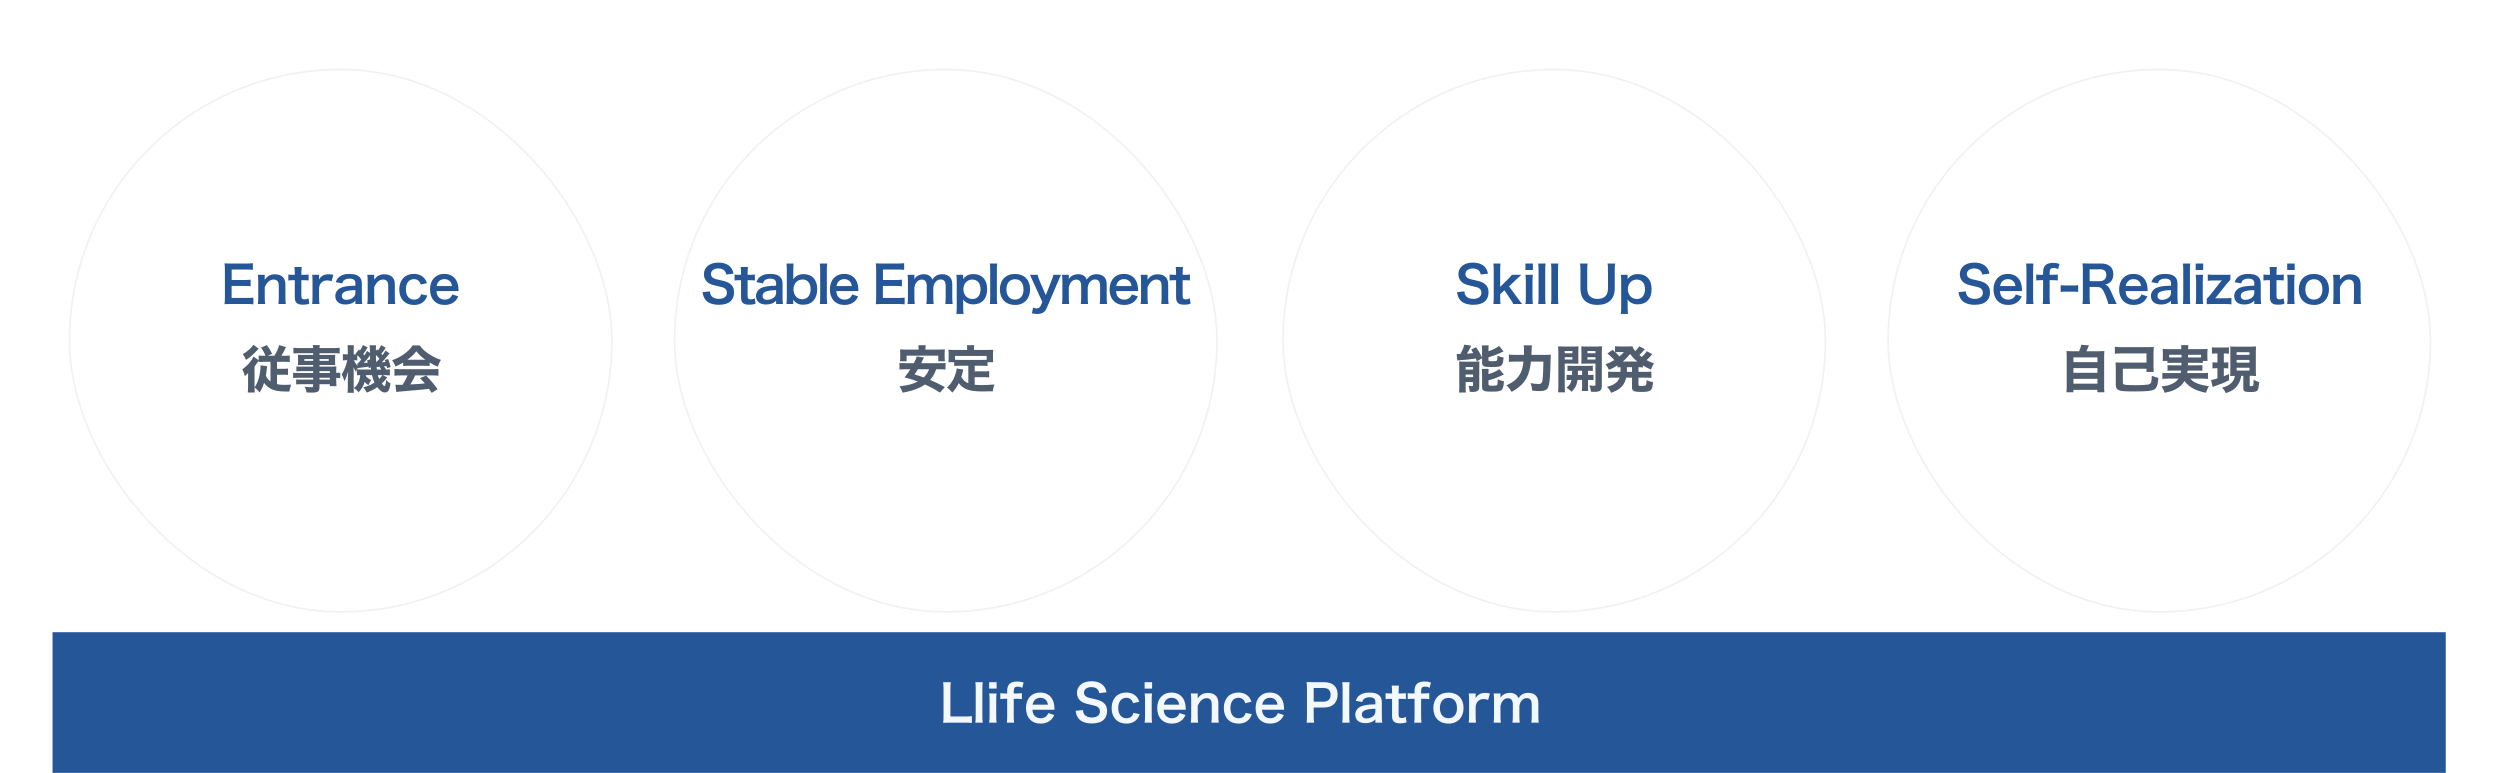
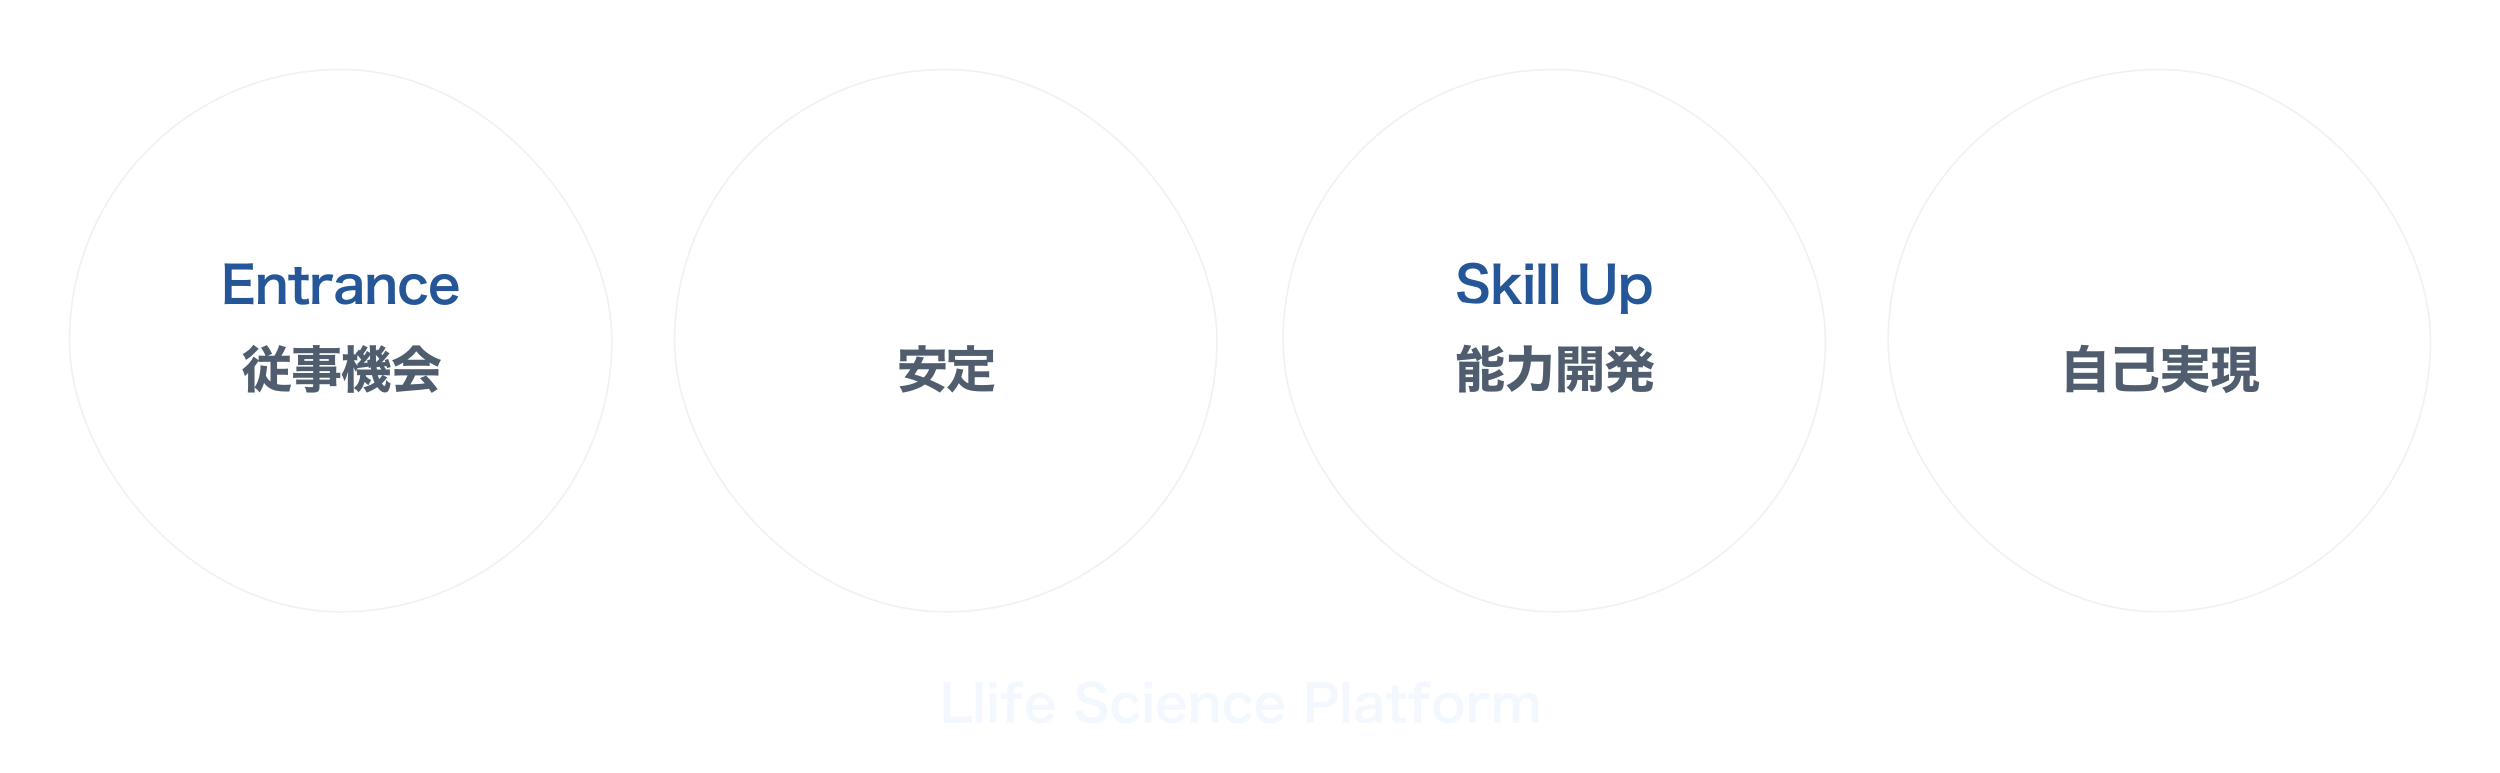
<svg xmlns="http://www.w3.org/2000/svg" width="1475" height="456" viewBox="0 0 1475 456" fill="none">
-   <rect x="31" y="373" width="1412" height="83" fill="#255697" />
  <path d="M573.399 422.52C572.139 422.67 571.179 422.73 569.139 422.73H560.739V406.89C560.739 404.7 560.799 403.71 560.979 402.48H556.449C556.629 403.77 556.689 404.85 556.689 406.92V422.49C556.689 424.23 556.629 425.34 556.449 426.45C557.529 426.39 558.579 426.36 560.259 426.36H569.139C571.269 426.36 572.319 426.42 573.399 426.57V422.52ZM575.457 402.48C575.607 403.62 575.667 404.58 575.667 406.38V422.46C575.667 424.2 575.607 425.07 575.457 426.36H579.807C579.657 425.04 579.597 424.05 579.597 422.46V406.41C579.597 404.61 579.657 403.65 579.807 402.48H575.457ZM583.601 402.48V406.29H588.011V402.48H583.601ZM583.601 409.14C583.781 410.37 583.841 411.39 583.841 413.04V422.46C583.841 423.96 583.781 425.01 583.601 426.36H587.981C587.831 425.1 587.771 424.08 587.771 422.43V413.07C587.771 411.24 587.831 410.25 587.981 409.14H583.601ZM594.236 412.29V422.46C594.236 424.02 594.176 424.95 594.026 426.36H598.316C598.166 425.04 598.106 424.17 598.106 422.46V412.29H599.576C601.046 412.29 601.856 412.35 602.906 412.47V408.96C601.646 409.08 600.716 409.14 599.516 409.14H598.106V407.91C598.106 405.84 598.706 405.12 600.446 405.12C601.466 405.12 602.216 405.33 603.116 405.84L603.926 402.69C602.546 402.24 601.556 402.09 600.206 402.09C596.126 402.09 594.236 403.83 594.236 407.55V409.14H593.006C591.926 409.14 591.026 409.08 590.186 408.96V412.47C591.116 412.35 591.896 412.29 593.036 412.29H594.236ZM622.183 418.74C622.123 418.05 622.123 417.96 622.123 417.9C622.033 415.86 621.823 414.78 621.253 413.34C620.053 410.34 617.293 408.6 613.783 408.6C608.653 408.6 605.323 412.23 605.323 417.78C605.323 423.39 608.683 426.93 613.993 426.93C616.513 426.93 618.613 426.15 620.173 424.62C620.923 423.87 621.313 423.3 622.003 421.86L618.463 420.72C618.163 421.53 617.953 421.86 617.593 422.28C616.723 423.24 615.463 423.78 613.993 423.78C612.463 423.78 611.113 423.18 610.243 422.1C609.553 421.23 609.283 420.39 609.133 418.74H622.183ZM609.223 415.77C609.673 413.25 611.383 411.69 613.723 411.69C615.133 411.69 616.153 412.08 616.963 412.89C617.713 413.64 618.073 414.45 618.283 415.77H609.223ZM634.624 419.37C634.804 420.6 634.924 421.17 635.194 421.86C635.764 423.33 636.634 424.47 637.834 425.28C639.274 426.24 641.674 426.84 644.134 426.84C647.344 426.84 649.714 426.09 651.304 424.56C652.534 423.33 653.194 421.59 653.194 419.46C653.194 417.21 652.414 415.56 650.704 414.3C649.624 413.55 648.184 412.98 645.814 412.47C642.484 411.72 642.244 411.66 641.584 411.39C640.204 410.79 639.544 409.92 639.544 408.66C639.544 406.71 641.314 405.39 643.924 405.39C645.574 405.39 646.894 405.9 647.674 406.83C648.184 407.43 648.394 407.94 648.574 408.96L652.864 408.45C652.504 406.86 652.144 405.96 651.394 404.97C649.924 402.99 647.344 401.94 643.924 401.94C638.764 401.94 635.404 404.64 635.404 408.81C635.404 410.82 636.184 412.47 637.714 413.67C638.794 414.51 639.994 414.99 642.244 415.5C646.384 416.46 646.564 416.49 647.464 416.97C648.394 417.48 648.964 418.5 648.964 419.73C648.964 421.98 647.164 423.33 644.164 423.33C642.214 423.33 640.654 422.7 639.784 421.56C639.244 420.87 639.064 420.27 638.944 418.92L634.624 419.37ZM672.21 414.03C671.79 412.92 671.55 412.44 671.16 411.84C669.72 409.74 667.38 408.6 664.44 408.6C661.98 408.6 659.88 409.38 658.41 410.88C656.76 412.56 655.86 414.99 655.86 417.81C655.86 423.36 659.28 426.93 664.56 426.93C667.41 426.93 669.72 425.88 671.16 423.9C671.7 423.18 672 422.55 672.42 421.35L668.7 420.6C668.52 421.35 668.37 421.68 668.1 422.1C667.35 423.18 666.15 423.78 664.65 423.78C661.62 423.78 659.76 421.47 659.76 417.72C659.76 414 661.59 411.69 664.53 411.69C665.85 411.69 666.9 412.17 667.62 413.07C668.01 413.55 668.22 413.97 668.55 414.9L672.21 414.03ZM675.33 402.48V406.29H679.74V402.48H675.33ZM675.33 409.14C675.51 410.37 675.57 411.39 675.57 413.04V422.46C675.57 423.96 675.51 425.01 675.33 426.36H679.71C679.56 425.1 679.5 424.08 679.5 422.43V413.07C679.5 411.24 679.56 410.25 679.71 409.14H675.33ZM699.614 418.74C699.554 418.05 699.554 417.96 699.554 417.9C699.464 415.86 699.254 414.78 698.684 413.34C697.484 410.34 694.724 408.6 691.214 408.6C686.084 408.6 682.754 412.23 682.754 417.78C682.754 423.39 686.114 426.93 691.424 426.93C693.944 426.93 696.044 426.15 697.604 424.62C698.354 423.87 698.744 423.3 699.434 421.86L695.894 420.72C695.594 421.53 695.384 421.86 695.024 422.28C694.154 423.24 692.894 423.78 691.424 423.78C689.894 423.78 688.544 423.18 687.674 422.1C686.984 421.23 686.714 420.39 686.564 418.74H699.614ZM686.654 415.77C687.104 413.25 688.814 411.69 691.154 411.69C692.564 411.69 693.584 412.08 694.394 412.89C695.144 413.64 695.504 414.45 695.714 415.77H686.654ZM706.896 426.36C706.716 425.07 706.656 423.93 706.656 422.46V416.4C707.976 413.43 709.746 411.93 711.906 411.93C713.046 411.93 713.946 412.38 714.426 413.16C714.786 413.73 714.936 414.54 714.936 415.8V422.46C714.936 423.99 714.876 425.01 714.726 426.36H719.076C718.896 425.25 718.836 424.11 718.836 422.46V415.26C718.836 413.25 718.536 412.05 717.816 411.06C716.736 409.59 715.026 408.84 712.716 408.84C710.016 408.84 708.426 409.68 706.596 412.02C706.656 411.27 706.656 411.18 706.656 410.73V409.14H702.576C702.756 410.37 702.816 411.39 702.816 413.04V422.46C702.816 424.14 702.756 425.07 702.576 426.36H706.896ZM738.391 414.03C737.971 412.92 737.731 412.44 737.341 411.84C735.901 409.74 733.561 408.6 730.621 408.6C728.161 408.6 726.061 409.38 724.591 410.88C722.941 412.56 722.041 414.99 722.041 417.81C722.041 423.36 725.461 426.93 730.741 426.93C733.591 426.93 735.901 425.88 737.341 423.9C737.881 423.18 738.181 422.55 738.601 421.35L734.881 420.6C734.701 421.35 734.551 421.68 734.281 422.1C733.531 423.18 732.331 423.78 730.831 423.78C727.801 423.78 725.941 421.47 725.941 417.72C725.941 414 727.771 411.69 730.711 411.69C732.031 411.69 733.081 412.17 733.801 413.07C734.191 413.55 734.401 413.97 734.731 414.9L738.391 414.03ZM757.651 418.74C757.591 418.05 757.591 417.96 757.591 417.9C757.501 415.86 757.291 414.78 756.721 413.34C755.521 410.34 752.761 408.6 749.251 408.6C744.121 408.6 740.791 412.23 740.791 417.78C740.791 423.39 744.151 426.93 749.461 426.93C751.981 426.93 754.081 426.15 755.641 424.62C756.391 423.87 756.781 423.3 757.471 421.86L753.931 420.72C753.631 421.53 753.421 421.86 753.061 422.28C752.191 423.24 750.931 423.78 749.461 423.78C747.931 423.78 746.581 423.18 745.711 422.1C745.021 421.23 744.751 420.39 744.601 418.74H757.651ZM744.691 415.77C745.141 413.25 746.851 411.69 749.191 411.69C750.601 411.69 751.621 412.08 752.431 412.89C753.181 413.64 753.541 414.45 753.751 415.77H744.691ZM775.313 426.36C775.133 425.22 775.073 424.08 775.073 422.46V417.45H780.803C783.683 417.45 785.723 416.76 787.193 415.29C788.513 413.91 789.203 412.05 789.203 409.77C789.203 407.61 788.573 405.81 787.343 404.61C785.903 403.17 783.863 402.48 780.953 402.48H774.683C773.093 402.48 772.163 402.45 770.873 402.39C771.053 403.74 771.113 404.82 771.113 406.26V422.49C771.113 424.11 771.053 425.16 770.873 426.36H775.313ZM775.073 414V405.93H780.803C782.393 405.93 783.383 406.26 784.073 407.01C784.733 407.7 785.063 408.69 785.063 409.89C785.063 412.53 783.563 414 780.803 414H775.073ZM791.931 402.48C792.081 403.62 792.141 404.58 792.141 406.38V422.46C792.141 424.2 792.081 425.07 791.931 426.36H796.281C796.131 425.04 796.071 424.05 796.071 422.46V406.41C796.071 404.61 796.131 403.65 796.281 402.48H791.931ZM811.476 426.36H815.526C815.346 425.01 815.286 424.2 815.286 422.61V414.54C815.286 412.5 814.896 411.36 813.876 410.4C812.586 409.14 810.846 408.63 807.966 408.63C805.386 408.63 803.706 409.08 802.236 410.16C801.096 410.97 800.556 411.75 799.866 413.49L803.706 414.18C804.066 413.1 804.336 412.68 804.906 412.26C805.596 411.72 806.826 411.39 808.026 411.39C810.306 411.39 811.476 412.29 811.476 414.03V415.56C807.186 415.65 804.966 415.95 803.016 416.76C800.946 417.63 799.626 419.52 799.626 421.62C799.626 424.77 801.846 426.66 805.506 426.66C806.466 426.66 807.426 426.54 808.296 426.3C809.526 425.97 810.276 425.55 811.476 424.41V426.36ZM811.476 419.67C811.476 420.72 811.116 421.59 810.396 422.31C809.376 423.3 807.816 423.9 806.226 423.9C804.546 423.9 803.496 423.03 803.496 421.62C803.496 419.28 805.746 418.29 811.476 418.17V419.67ZM821.099 404.52C821.219 405.6 821.309 406.92 821.309 408.21V409.14H820.199C818.939 409.14 818.369 409.11 817.499 408.96V412.5C818.489 412.35 819.059 412.32 820.169 412.32H821.309V422.4C821.309 425.55 822.689 426.78 826.139 426.78C827.699 426.78 828.599 426.63 829.889 426.15L829.349 422.97C828.419 423.48 827.939 423.63 827.159 423.63C825.719 423.63 825.179 423.09 825.179 421.62V412.32H826.529C827.909 412.32 828.479 412.35 829.469 412.5V408.96C828.509 409.11 827.849 409.14 826.439 409.14H825.179V408.21C825.179 406.86 825.269 405.57 825.389 404.52H821.099ZM834.587 412.29V422.46C834.587 424.02 834.527 424.95 834.377 426.36H838.667C838.517 425.04 838.457 424.17 838.457 422.46V412.29H839.927C841.397 412.29 842.207 412.35 843.257 412.47V408.96C841.997 409.08 841.067 409.14 839.867 409.14H838.457V407.91C838.457 405.84 839.057 405.12 840.797 405.12C841.817 405.12 842.567 405.33 843.467 405.84L844.277 402.69C842.897 402.24 841.907 402.09 840.557 402.09C836.477 402.09 834.587 403.83 834.587 407.55V409.14H833.357C832.277 409.14 831.377 409.08 830.537 408.96V412.47C831.467 412.35 832.247 412.29 833.387 412.29H834.587ZM854.644 426.93C859.984 426.93 863.494 423.27 863.494 417.72C863.494 412.17 860.044 408.63 854.614 408.63C849.154 408.63 845.674 412.2 845.674 417.78C845.674 423.39 849.154 426.93 854.644 426.93ZM854.614 411.75C857.794 411.75 859.624 413.97 859.624 417.84C859.624 421.5 857.704 423.75 854.584 423.75C851.464 423.75 849.544 421.47 849.544 417.78C849.544 414.03 851.464 411.75 854.614 411.75ZM879.062 409.14C877.712 408.9 876.992 408.81 876.272 408.81C873.572 408.81 871.712 409.83 870.632 411.96V409.14H866.552C866.732 410.37 866.762 411.21 866.762 413.04V422.46C866.762 424.02 866.702 424.89 866.552 426.36H870.842C870.692 424.95 870.632 424.08 870.632 422.46V416.91C870.812 415.47 871.112 414.78 871.862 413.91C872.702 412.92 873.842 412.44 875.342 412.44C876.122 412.44 876.752 412.56 878.012 412.92L879.062 409.14ZM885.487 426.36C885.337 424.98 885.277 424.08 885.277 422.46V416.52C885.607 415.08 885.907 414.39 886.567 413.52C887.377 412.47 888.397 411.96 889.657 411.96C891.607 411.96 892.567 413.22 892.567 415.74V422.46C892.567 424.17 892.507 425.1 892.327 426.36H896.647C896.497 425.13 896.437 424.11 896.437 422.46V416.52C896.797 414.66 897.277 413.7 898.327 412.8C899.047 412.17 899.797 411.9 900.787 411.9C902.797 411.9 903.727 413.1 903.727 415.74V422.46C903.727 424.23 903.667 425.13 903.487 426.36H907.867C907.687 425.13 907.627 424.14 907.627 422.46V415.05C907.627 412.92 907.207 411.57 906.217 410.49C905.197 409.38 903.637 408.78 901.717 408.78C900.367 408.78 899.347 409.02 898.357 409.56C897.427 410.04 896.857 410.58 895.837 411.93C895.477 411 895.237 410.61 894.697 410.13C893.767 409.23 892.447 408.78 890.827 408.78C888.337 408.78 886.117 409.95 885.247 411.78C885.277 411.3 885.277 410.85 885.277 410.67V409.14H881.257C881.407 410.28 881.467 411.15 881.467 413.04V422.46C881.467 424.08 881.407 425.07 881.257 426.36H885.487Z" fill="#F3F8FF" />
  <g filter="url(#filter0_d)">
    <rect x="41" y="21" width="320" height="320" rx="160" fill="white" />
    <rect x="41" y="21" width="320" height="320" rx="160" stroke="#F1F1F1" />
  </g>
  <path d="M163.46 213.46H167.6C168.89 213.46 169.88 213.49 170.96 213.61V209.74C170.03 209.86 169.31 209.89 167.81 209.89H166.01C166.94 208.54 167.78 206.92 168.71 204.79L164.72 203.59C164.06 205.9 163.28 207.64 161.9 209.89H157.97L160.55 208.78C159.41 206.41 158.81 205.39 157.46 203.62L154.01 205.12C155.12 206.62 155.9 208.03 156.65 209.89H155.63C154.25 209.89 153.44 209.86 152.6 209.77V212.53L149.57 210.37C148.37 213.04 145.76 216.01 142.97 217.9C143.63 219.19 144.05 220.27 144.47 221.89C145.34 221.17 145.46 221.08 146.39 220.06C146.36 221.92 146.36 222.19 146.36 223.48V228.13C146.36 229.54 146.3 230.62 146.18 231.61H150.29C150.2 230.71 150.17 229.93 150.17 228.58C151.4 229.48 152.03 230.11 153.17 231.55C154.34 229.81 155.03 228.31 155.81 225.91C156.71 227.17 157.85 228.25 159.11 229C161.45 230.44 164.24 231.01 168.92 231.01C169.22 231.01 169.82 231.01 170.75 230.98C170.99 229.36 171.17 228.61 171.77 226.93C169.64 227.05 168.92 227.08 167.9 227.08C166.04 227.08 164.72 226.96 163.46 226.66V221.08H166.73C168.02 221.08 168.95 221.11 169.91 221.23V217.42C168.95 217.57 168.2 217.6 166.82 217.6H163.46V213.46ZM159.59 213.46V225.07C158.42 224.2 157.58 223.15 156.89 221.68C157.13 220.3 157.28 219.13 157.4 217.78C157.46 216.94 157.52 216.58 157.64 216.07L153.68 215.53C153.71 215.83 153.71 215.92 153.71 216.22C153.71 218.32 153.23 221.32 152.57 223.54C151.97 225.55 151.34 226.81 150.17 228.58V216.25C151.1 215.05 151.25 214.84 151.79 214.03C152.36 213.13 152.42 213.04 152.6 212.83V213.58C153.56 213.49 154.46 213.46 155.96 213.46H159.59ZM149.51 203.38C148.43 205.21 146 207.37 143.21 208.93C144.14 210.19 144.5 210.79 145.13 212.35C147.38 210.94 149.3 209.29 151.88 206.53C152.42 205.96 152.42 205.96 152.63 205.75L149.51 203.38ZM184.76 220.06H176.18C174.47 220.06 173.72 220.03 172.94 219.91V223.03C173.78 222.91 174.47 222.88 176.24 222.88H184.76V223.96H177.59C176 223.96 175.61 223.96 174.74 223.84V226.78C175.7 226.69 176.39 226.66 177.71 226.66H184.76V227.77C184.76 228.31 184.58 228.43 183.56 228.43C182.51 228.43 181.49 228.37 179.78 228.16C180.44 229.45 180.65 230.14 180.86 231.55C181.91 231.61 182.93 231.64 183.68 231.64C187.73 231.64 188.51 231.07 188.51 228.1V226.66H194.6V227.83H198.53C198.41 226.87 198.38 226.09 198.38 224.53V222.94C199.55 222.97 200.06 223 200.75 223.09V219.85C200.21 219.94 199.61 219.97 198.38 220V218.95C198.38 217.39 198.38 217.06 198.47 216.22C197.63 216.28 197.15 216.31 195.32 216.31H188.51V215.35H195.41C196.34 215.35 197.15 215.38 197.78 215.44C197.72 214.75 197.69 214.33 197.69 213.4V211.45C197.69 210.52 197.72 210.01 197.78 209.32C197.03 209.38 196.43 209.41 195.23 209.41H188.51V208.39H196.85C198.35 208.39 199.37 208.45 200.42 208.57V205.18C199.4 205.3 198.35 205.36 196.61 205.36H188.51C188.54 204.46 188.57 204.19 188.69 203.59H184.58C184.7 204.22 184.73 204.52 184.76 205.36H176.93C175.19 205.36 174.11 205.3 173.12 205.18V208.57C174.23 208.42 175.16 208.39 176.69 208.39H184.76V209.41H178.37C177.2 209.41 176.6 209.38 175.76 209.32C175.82 210.04 175.85 210.61 175.85 211.45V213.4C175.85 214.18 175.82 214.84 175.76 215.44C176.45 215.38 177.26 215.35 178.31 215.35H184.76V216.31H177.65C176.33 216.31 175.61 216.28 174.86 216.19V219.1C175.67 219.01 176.54 218.98 177.59 218.98H184.76V220.06ZM188.51 220.06V218.98H194.6V220.06H188.51ZM188.51 222.88H194.6V223.96H188.51V222.88ZM184.76 211.84V212.92H179.57V211.84H184.76ZM188.51 211.84H193.97V212.92H188.51V211.84ZM219.47 221.32C219.83 222.94 220.31 224.35 220.97 225.73C218.72 227.14 216.89 227.92 214.34 228.49C215.39 229.72 215.78 230.35 216.32 231.64C218.78 230.74 220.61 229.81 222.59 228.43C224.36 230.71 225.62 231.55 227.18 231.55C228.98 231.55 229.85 230.14 230.42 226.18C229.46 225.76 228.65 225.13 227.84 224.23C227.57 226.96 227.33 227.74 226.85 227.74C226.55 227.74 226.01 227.26 225.26 226.3C226.49 225.16 227.18 224.38 228.47 222.67L225.8 221.32H226.88C227.96 221.32 229.16 221.38 230.03 221.47V217.87C229.34 217.99 228.95 217.99 227.78 218.02C227.33 217.24 226.97 216.7 226.49 216.16C227.06 216.1 227.18 216.1 228.08 215.98C228.17 216.4 228.2 216.61 228.32 217.21L230.51 216.55C230.03 214.57 229.52 213.04 228.98 211.78L226.97 212.41C227.21 212.92 227.3 213.1 227.45 213.58C226.61 213.67 225.92 213.73 225.2 213.76C226.7 212.32 226.88 212.11 229.82 208.51L227.45 206.86C226.67 208.18 226.34 208.66 225.68 209.5C225.32 209.05 225.32 209.05 224.99 208.72C226.13 207.37 226.64 206.65 227.57 205.15L224.81 203.65C224.36 204.76 223.79 205.72 223.04 206.74L222.44 206.14L221.78 206.98V205.6C221.78 204.7 221.81 204.28 221.93 203.71H218.06C218.21 204.64 218.24 205.27 218.27 206.98C218.27 207.25 218.27 207.67 218.27 208.21L216.53 207.07C215.96 208.24 215.81 208.48 214.97 209.71C214.73 209.38 214.64 209.26 214.34 208.9C215.24 207.73 215.96 206.62 216.89 204.94L214.13 203.56C213.68 204.73 213.2 205.6 212.36 206.8L211.79 206.23L209.81 208.6C209.96 208.75 210.11 208.87 210.26 209.02C209.84 209.05 209.54 209.05 209.12 209.05H208.67V206.77C208.67 205.15 208.7 204.34 208.79 203.65H205.04C205.13 204.52 205.19 205.45 205.19 206.77V209.05H204.29C203.21 209.05 202.82 209.02 202.31 208.9V212.65C202.85 212.56 203.6 212.5 204.29 212.5H204.92C204.26 215.59 202.97 218.86 201.59 220.9C202.25 222.07 202.73 223.3 203.18 224.89C203.99 223.54 204.68 221.8 205.4 219.28C205.28 221.38 205.22 222.58 205.22 223.54V227.98C205.22 229.6 205.16 230.86 205.04 231.76H208.82C208.7 230.98 208.67 229.96 208.67 227.98V219.91C208.64 218.17 208.61 217.06 208.58 216.61C209.03 217.78 209.6 218.86 210.11 219.52C210.41 218.47 210.59 217.93 210.62 217.84C210.71 217.66 210.8 217.45 211.16 216.97L211.19 217.15C211.37 217.12 211.43 217.12 211.73 217.09L212 217.03C213.56 216.82 213.56 216.82 214.37 216.73C216.95 216.4 216.95 216.4 217.46 216.31C217.52 216.64 217.52 216.73 217.55 217.18L218.78 216.76C218.9 217.6 218.93 218.02 218.93 218.02H212.99C211.73 218.02 211.34 217.99 210.65 217.9V221.41C211.1 221.38 211.55 221.35 212.54 221.32C212.24 224.8 211.04 227.2 208.79 228.94C210.14 229.84 210.68 230.32 211.55 231.46C213.41 229.51 214.4 227.8 215.15 225.34C215.81 226.12 216.53 226.75 217.4 227.26C217.58 226.84 217.58 226.84 218.06 225.85C218.27 225.4 218.54 224.98 219.02 224.26C217.52 223.48 216.77 222.94 215.84 221.89C215.87 221.68 215.87 221.59 215.87 221.32H219.47ZM216.56 212.56C216.77 213.19 216.83 213.37 217.01 213.94C216.05 214.06 215.42 214.12 214.58 214.15C215.96 212.8 217.01 211.51 218.3 209.65C218.33 210.58 218.33 211 218.39 212.05L216.56 212.56ZM222.35 218.02C222.26 217.15 222.26 217.15 222.2 216.55C223.22 216.46 223.79 216.43 223.97 216.4C224.33 216.88 224.57 217.27 224.99 218.02H222.35ZM221.96 213.7C221.81 211.48 221.81 211.48 221.81 209.44C222.65 210.25 223.16 210.82 223.85 211.72C223.25 212.41 223.01 212.65 221.96 213.7ZM211.01 215.83C210.02 214.84 209.3 213.73 208.85 212.5H209.21C209.75 212.5 210.02 212.53 210.8 212.62V209.5C211.76 210.43 212.12 210.85 213.14 212.17C212.57 212.89 212.3 213.19 211.34 214.3C211.1 214.3 211.04 214.27 210.8 214.27L211.01 215.83ZM225.56 221.32C224.93 222.34 224.6 222.76 223.7 223.63C223.37 222.85 223.16 222.22 222.92 221.32H225.56ZM237.86 215.92C238.7 215.83 239.6 215.8 240.53 215.8H250.7C251.87 215.8 252.65 215.83 253.49 215.92V213.88C255.41 215.05 256.49 215.62 258.29 216.34C258.77 214.84 259.25 213.85 260.15 212.32C257.51 211.45 255.23 210.34 252.71 208.63C250.4 207.07 249.17 205.87 247.64 203.8H243.47C242.18 205.72 240.77 207.16 238.58 208.75C236.18 210.49 234.32 211.48 231.35 212.53C232.25 213.73 232.7 214.57 233.33 216.25C235.25 215.41 236.12 214.96 237.86 213.91V215.92ZM240.35 212.23C242.84 210.4 244.16 209.17 245.63 207.25C247.25 209.29 248.6 210.55 250.94 212.23H240.35ZM240.47 221.5C239.72 223.27 238.7 225.19 237.53 227.02C236.42 227.05 235.7 227.05 235.4 227.05C234.65 227.05 234.2 227.05 233.3 226.99L233.81 231.28C234.5 231.16 235.73 231.01 237.11 230.92C238.25 230.86 247.04 230.08 248.51 229.93C250.16 229.78 250.22 229.78 253.1 229.39C253.58 230.11 253.85 230.5 254.69 231.82L258.2 229.6C255.77 226.3 254.48 224.77 251.39 221.59L247.79 223.09C249.23 224.59 249.71 225.13 250.67 226.21C248.12 226.51 248.12 226.51 242.09 226.81C243.17 225.16 244.16 223.36 244.97 221.5H255.11C256.61 221.5 257.69 221.56 258.68 221.68V217.69C257.69 217.78 256.55 217.84 255.11 217.84H236.3C234.95 217.84 233.75 217.78 232.73 217.69V221.68C233.69 221.56 234.8 221.5 236.3 221.5H240.47Z" fill="#4F5D6F" />
  <path d="M149.497 175.58C148.207 175.73 147.337 175.79 145.657 175.79H136.657V168.71H143.977C145.837 168.71 146.647 168.74 147.877 168.92V164.99C146.557 165.14 145.537 165.2 143.977 165.2H136.687V159.02H145.327C147.097 159.02 148.057 159.08 149.197 159.23V155.27C147.817 155.42 146.827 155.48 145.327 155.48H136.267C134.437 155.48 133.657 155.45 132.457 155.39C132.637 156.8 132.697 157.7 132.697 159.26V175.49C132.697 177.26 132.637 178.25 132.457 179.45C133.657 179.39 134.467 179.36 136.267 179.36H145.627C147.457 179.36 148.417 179.42 149.497 179.57V175.58ZM156.444 179.36C156.264 178.07 156.204 176.93 156.204 175.46V169.4C157.524 166.43 159.294 164.93 161.454 164.93C162.594 164.93 163.494 165.38 163.974 166.16C164.334 166.73 164.484 167.54 164.484 168.8V175.46C164.484 176.99 164.424 178.01 164.274 179.36H168.624C168.444 178.25 168.384 177.11 168.384 175.46V168.26C168.384 166.25 168.084 165.05 167.364 164.06C166.284 162.59 164.574 161.84 162.264 161.84C159.564 161.84 157.974 162.68 156.144 165.02C156.204 164.27 156.204 164.18 156.204 163.73V162.14H152.124C152.304 163.37 152.364 164.39 152.364 166.04V175.46C152.364 177.14 152.304 178.07 152.124 179.36H156.444ZM173.719 157.52C173.839 158.6 173.929 159.92 173.929 161.21V162.14H172.819C171.559 162.14 170.989 162.11 170.119 161.96V165.5C171.109 165.35 171.679 165.32 172.789 165.32H173.929V175.4C173.929 178.55 175.309 179.78 178.759 179.78C180.319 179.78 181.219 179.63 182.509 179.15L181.969 175.97C181.039 176.48 180.559 176.63 179.779 176.63C178.339 176.63 177.799 176.09 177.799 174.62V165.32H179.149C180.529 165.32 181.099 165.35 182.089 165.5V161.96C181.129 162.11 180.469 162.14 179.059 162.14H177.799V161.21C177.799 159.86 177.889 158.57 178.009 157.52H173.719ZM196.687 162.14C195.337 161.9 194.617 161.81 193.897 161.81C191.197 161.81 189.337 162.83 188.257 164.96V162.14H184.177C184.357 163.37 184.387 164.21 184.387 166.04V175.46C184.387 177.02 184.327 177.89 184.177 179.36H188.467C188.317 177.95 188.257 177.08 188.257 175.46V169.91C188.437 168.47 188.737 167.78 189.487 166.91C190.327 165.92 191.467 165.44 192.967 165.44C193.747 165.44 194.377 165.56 195.637 165.92L196.687 162.14ZM209.683 179.36H213.733C213.553 178.01 213.493 177.2 213.493 175.61V167.54C213.493 165.5 213.103 164.36 212.083 163.4C210.793 162.14 209.053 161.63 206.173 161.63C203.593 161.63 201.913 162.08 200.443 163.16C199.303 163.97 198.763 164.75 198.073 166.49L201.913 167.18C202.273 166.1 202.543 165.68 203.113 165.26C203.803 164.72 205.033 164.39 206.233 164.39C208.513 164.39 209.683 165.29 209.683 167.03V168.56C205.393 168.65 203.173 168.95 201.223 169.76C199.153 170.63 197.833 172.52 197.833 174.62C197.833 177.77 200.053 179.66 203.713 179.66C204.673 179.66 205.633 179.54 206.503 179.3C207.733 178.97 208.483 178.55 209.683 177.41V179.36ZM209.683 172.67C209.683 173.72 209.323 174.59 208.603 175.31C207.583 176.3 206.023 176.9 204.433 176.9C202.753 176.9 201.703 176.03 201.703 174.62C201.703 172.28 203.953 171.29 209.683 171.17V172.67ZM221.016 179.36C220.836 178.07 220.776 176.93 220.776 175.46V169.4C222.096 166.43 223.866 164.93 226.026 164.93C227.166 164.93 228.066 165.38 228.546 166.16C228.906 166.73 229.056 167.54 229.056 168.8V175.46C229.056 176.99 228.996 178.01 228.846 179.36H233.196C233.016 178.25 232.956 177.11 232.956 175.46V168.26C232.956 166.25 232.656 165.05 231.936 164.06C230.856 162.59 229.146 161.84 226.836 161.84C224.136 161.84 222.546 162.68 220.716 165.02C220.776 164.27 220.776 164.18 220.776 163.73V162.14H216.696C216.876 163.37 216.936 164.39 216.936 166.04V175.46C216.936 177.14 216.876 178.07 216.696 179.36H221.016ZM251.912 167.03C251.492 165.92 251.252 165.44 250.862 164.84C249.422 162.74 247.082 161.6 244.142 161.6C241.682 161.6 239.582 162.38 238.112 163.88C236.462 165.56 235.562 167.99 235.562 170.81C235.562 176.36 238.982 179.93 244.262 179.93C247.112 179.93 249.422 178.88 250.862 176.9C251.402 176.18 251.702 175.55 252.122 174.35L248.402 173.6C248.222 174.35 248.072 174.68 247.802 175.1C247.052 176.18 245.852 176.78 244.352 176.78C241.322 176.78 239.462 174.47 239.462 170.72C239.462 167 241.292 164.69 244.232 164.69C245.552 164.69 246.602 165.17 247.322 166.07C247.712 166.55 247.922 166.97 248.252 167.9L251.912 167.03ZM270.572 171.74C270.512 171.05 270.512 170.96 270.512 170.9C270.422 168.86 270.212 167.78 269.642 166.34C268.442 163.34 265.682 161.6 262.172 161.6C257.042 161.6 253.712 165.23 253.712 170.78C253.712 176.39 257.072 179.93 262.382 179.93C264.902 179.93 267.002 179.15 268.562 177.62C269.312 176.87 269.702 176.3 270.392 174.86L266.852 173.72C266.552 174.53 266.342 174.86 265.982 175.28C265.112 176.24 263.852 176.78 262.382 176.78C260.852 176.78 259.502 176.18 258.632 175.1C257.942 174.23 257.672 173.39 257.522 171.74H270.572ZM257.612 168.77C258.062 166.25 259.772 164.69 262.112 164.69C263.522 164.69 264.542 165.08 265.352 165.89C266.102 166.64 266.462 167.45 266.672 168.77H257.612Z" fill="#255697" />
  <g filter="url(#filter1_d)">
    <rect x="398" y="21" width="320" height="320" rx="160" fill="white" />
    <rect x="398" y="21" width="320" height="320" rx="160" stroke="#F1F1F1" />
  </g>
  <path d="M554.48 217.87C555.98 217.87 556.91 217.9 557.87 218.02V214.12C557.06 214.24 556.37 214.27 554.48 214.27H543.5C544.04 213.16 544.04 213.13 544.13 212.95C544.91 211.42 544.91 211.42 545.15 210.91L540.89 210.31C540.62 211.3 540.11 212.47 539.18 214.27H534.11C532.25 214.27 531.59 214.24 530.69 214.12V218.02C531.56 217.93 532.58 217.87 534.11 217.87H537.11C536.06 219.55 535.4 220.48 533.66 222.64C537.8 223.78 539.21 224.2 541.52 225.1C538.31 226.69 535.52 227.41 530.69 227.89C531.62 229.27 532.04 230.08 532.55 231.67C535.85 231.07 537.83 230.53 540.44 229.57C542.57 228.79 543.95 228.07 545.72 226.84C549.02 228.31 551.3 229.54 554.54 231.64L557.48 228.37C553.94 226.45 551.99 225.52 548.75 224.14C550.46 222.19 551.3 220.75 552.35 217.87H554.48ZM548.18 217.87C547.34 219.97 546.5 221.23 545 222.7C542.72 221.86 542.09 221.65 539.6 220.96C540.53 219.61 540.8 219.19 541.58 217.87H548.18ZM541.97 206.26H534.53C532.91 206.26 532.04 206.23 531.02 206.14C531.08 206.89 531.14 207.7 531.14 208.45V210.91C531.14 211.87 531.11 212.53 530.99 213.16H534.89V209.83H553.58V213.16H557.48C557.39 212.47 557.33 211.75 557.33 210.91V208.45C557.33 207.67 557.36 206.89 557.45 206.14C556.43 206.23 555.53 206.26 553.91 206.26H546.02V205.84C546.02 204.97 546.05 204.25 546.14 203.68H541.85C541.94 204.37 541.97 204.97 541.97 205.87V206.26ZM571.31 226.15C569.42 225.31 568.37 224.38 567.2 222.43C567.65 220.96 568.04 219.58 568.4 218.08L564.47 217.36C564.29 219.22 563.42 221.98 562.43 223.84C561.41 225.73 560.39 227.11 558.77 228.67C560.15 229.66 560.87 230.38 561.83 231.64C563.54 229.81 564.56 228.31 565.7 226.06C566.99 227.8 568.49 228.94 570.47 229.75C572.51 230.56 575.54 230.95 579.77 230.95C581.39 230.95 583.19 230.92 585.77 230.86C585.95 229.24 586.16 228.37 586.7 226.84C583.4 227.11 581.48 227.2 579.5 227.2C577.7 227.2 576.44 227.14 575.06 226.99V222.55H580.58C581.99 222.55 582.71 222.58 583.61 222.7V218.95C582.77 219.07 582.08 219.1 580.58 219.1H575.06V215.8H579.53C580.97 215.8 581.78 215.83 582.65 215.95V213.7H586.01C585.89 212.86 585.86 212.11 585.86 211.21V208.63C585.86 207.76 585.89 207.13 585.98 206.35C584.81 206.44 583.73 206.47 582.53 206.47H574.64V205.57C574.64 204.79 574.67 204.34 574.79 203.68H570.47C570.59 204.34 570.62 204.82 570.62 205.6V206.47H563.03C561.83 206.47 560.75 206.44 559.58 206.35C559.67 207.1 559.7 207.85 559.7 208.63V211.18C559.7 212.29 559.67 212.95 559.55 213.7H562.97V215.95C563.81 215.83 564.71 215.8 566.09 215.8H571.31V226.15ZM582.14 212.26C581.39 212.32 580.64 212.35 579.53 212.35H566.09C564.95 212.35 564.2 212.32 563.48 212.26V210.01H582.14V212.26Z" fill="#4F5D6F" />
-   <path d="M414.538 172.37C414.718 173.6 414.838 174.17 415.108 174.86C415.678 176.33 416.548 177.47 417.748 178.28C419.188 179.24 421.588 179.84 424.048 179.84C427.258 179.84 429.628 179.09 431.218 177.56C432.448 176.33 433.108 174.59 433.108 172.46C433.108 170.21 432.328 168.56 430.618 167.3C429.538 166.55 428.098 165.98 425.728 165.47C422.398 164.72 422.158 164.66 421.498 164.39C420.118 163.79 419.458 162.92 419.458 161.66C419.458 159.71 421.228 158.39 423.838 158.39C425.488 158.39 426.808 158.9 427.588 159.83C428.098 160.43 428.308 160.94 428.488 161.96L432.778 161.45C432.418 159.86 432.058 158.96 431.308 157.97C429.838 155.99 427.258 154.94 423.838 154.94C418.678 154.94 415.318 157.64 415.318 161.81C415.318 163.82 416.098 165.47 417.628 166.67C418.708 167.51 419.908 167.99 422.158 168.5C426.298 169.46 426.478 169.49 427.378 169.97C428.308 170.48 428.878 171.5 428.878 172.73C428.878 174.98 427.078 176.33 424.078 176.33C422.128 176.33 420.568 175.7 419.698 174.56C419.158 173.87 418.978 173.27 418.858 171.92L414.538 172.37ZM437.004 157.52C437.124 158.6 437.214 159.92 437.214 161.21V162.14H436.104C434.844 162.14 434.274 162.11 433.404 161.96V165.5C434.394 165.35 434.964 165.32 436.074 165.32H437.214V175.4C437.214 178.55 438.594 179.78 442.044 179.78C443.604 179.78 444.504 179.63 445.794 179.15L445.254 175.97C444.324 176.48 443.844 176.63 443.064 176.63C441.624 176.63 441.084 176.09 441.084 174.62V165.32H442.434C443.814 165.32 444.384 165.35 445.374 165.5V161.96C444.414 162.11 443.754 162.14 442.344 162.14H441.084V161.21C441.084 159.86 441.174 158.57 441.294 157.52H437.004ZM457.902 179.36H461.952C461.772 178.01 461.712 177.2 461.712 175.61V167.54C461.712 165.5 461.322 164.36 460.302 163.4C459.012 162.14 457.272 161.63 454.392 161.63C451.812 161.63 450.132 162.08 448.662 163.16C447.522 163.97 446.982 164.75 446.292 166.49L450.132 167.18C450.492 166.1 450.762 165.68 451.332 165.26C452.022 164.72 453.252 164.39 454.452 164.39C456.732 164.39 457.902 165.29 457.902 167.03V168.56C453.612 168.65 451.392 168.95 449.442 169.76C447.372 170.63 446.052 172.52 446.052 174.62C446.052 177.77 448.272 179.66 451.932 179.66C452.892 179.66 453.852 179.54 454.722 179.3C455.952 178.97 456.702 178.55 457.902 177.41V179.36ZM457.902 172.67C457.902 173.72 457.542 174.59 456.822 175.31C455.802 176.3 454.242 176.9 452.652 176.9C450.972 176.9 449.922 176.03 449.922 174.62C449.922 172.28 452.172 171.29 457.902 171.17V172.67ZM468.005 179.36V177.89C468.005 177.53 468.005 177.2 467.975 176.81C469.475 178.91 471.185 179.78 473.945 179.78C476.375 179.78 478.295 179.06 479.705 177.62C481.325 175.94 482.165 173.54 482.165 170.6C482.165 165.02 479.195 161.75 474.155 161.75C471.395 161.75 469.535 162.68 467.975 164.78C468.005 163.76 468.035 163.01 468.035 162.53V159.53C468.035 157.73 468.095 156.74 468.245 155.48H464.015C464.165 156.92 464.225 157.97 464.225 159.5V175.31C464.225 177.08 464.165 178.04 464.015 179.36H468.005ZM478.265 170.6C478.265 174.23 476.315 176.57 473.285 176.57C472.175 176.57 471.005 176.15 470.135 175.46C468.935 174.5 468.155 172.61 468.155 170.72C468.155 169.16 468.725 167.54 469.625 166.55C470.615 165.47 472.025 164.9 473.705 164.9C476.465 164.9 478.265 167.15 478.265 170.6ZM483.697 155.48C483.847 156.62 483.907 157.58 483.907 159.38V175.46C483.907 177.2 483.847 178.07 483.697 179.36H488.047C487.897 178.04 487.837 177.05 487.837 175.46V159.41C487.837 157.61 487.897 156.65 488.047 155.48H483.697ZM506.481 171.74C506.421 171.05 506.421 170.96 506.421 170.9C506.331 168.86 506.121 167.78 505.551 166.34C504.351 163.34 501.591 161.6 498.081 161.6C492.951 161.6 489.621 165.23 489.621 170.78C489.621 176.39 492.981 179.93 498.291 179.93C500.811 179.93 502.911 179.15 504.471 177.62C505.221 176.87 505.611 176.3 506.301 174.86L502.761 173.72C502.461 174.53 502.251 174.86 501.891 175.28C501.021 176.24 499.761 176.78 498.291 176.78C496.761 176.78 495.411 176.18 494.541 175.1C493.851 174.23 493.581 173.39 493.431 171.74H506.481ZM493.521 168.77C493.971 166.25 495.681 164.69 498.021 164.69C499.431 164.69 500.451 165.08 501.261 165.89C502.011 166.64 502.371 167.45 502.581 168.77H493.521ZM533.743 175.58C532.453 175.73 531.583 175.79 529.903 175.79H520.903V168.71H528.223C530.083 168.71 530.893 168.74 532.123 168.92V164.99C530.803 165.14 529.783 165.2 528.223 165.2H520.933V159.02H529.573C531.343 159.02 532.303 159.08 533.443 159.23V155.27C532.063 155.42 531.073 155.48 529.573 155.48H520.513C518.683 155.48 517.903 155.45 516.703 155.39C516.883 156.8 516.943 157.7 516.943 159.26V175.49C516.943 177.26 516.883 178.25 516.703 179.45C517.903 179.39 518.713 179.36 520.513 179.36H529.873C531.703 179.36 532.663 179.42 533.743 179.57V175.58ZM539.7 179.36C539.55 177.98 539.49 177.08 539.49 175.46V169.52C539.82 168.08 540.12 167.39 540.78 166.52C541.59 165.47 542.61 164.96 543.87 164.96C545.82 164.96 546.78 166.22 546.78 168.74V175.46C546.78 177.17 546.72 178.1 546.54 179.36H550.86C550.71 178.13 550.65 177.11 550.65 175.46V169.52C551.01 167.66 551.49 166.7 552.54 165.8C553.26 165.17 554.01 164.9 555 164.9C557.01 164.9 557.94 166.1 557.94 168.74V175.46C557.94 177.23 557.88 178.13 557.7 179.36H562.08C561.9 178.13 561.84 177.14 561.84 175.46V168.05C561.84 165.92 561.42 164.57 560.43 163.49C559.41 162.38 557.85 161.78 555.93 161.78C554.58 161.78 553.56 162.02 552.57 162.56C551.64 163.04 551.07 163.58 550.05 164.93C549.69 164 549.45 163.61 548.91 163.13C547.98 162.23 546.66 161.78 545.04 161.78C542.55 161.78 540.33 162.95 539.46 164.78C539.49 164.3 539.49 163.85 539.49 163.67V162.14H535.47C535.62 163.28 535.68 164.15 535.68 166.04V175.46C535.68 177.08 535.62 178.07 535.47 179.36H539.7ZM568.253 162.14H564.263C564.413 163.43 564.473 164.42 564.473 166.16V181.25C564.473 182.78 564.413 183.8 564.263 185.21H568.493C568.343 183.95 568.283 182.99 568.283 181.22V178.94C568.283 178.4 568.283 177.86 568.253 177.65C568.223 177.05 568.223 177.05 568.223 176.69C569.663 178.64 571.643 179.57 574.283 179.57C579.383 179.57 582.413 176.24 582.413 170.72C582.413 167.69 581.633 165.44 580.043 163.82C578.663 162.44 576.743 161.72 574.343 161.72C571.643 161.72 569.873 162.56 568.223 164.66C568.253 164.27 568.253 163.94 568.253 163.61V162.14ZM578.513 170.66C578.513 174.2 576.683 176.42 573.743 176.42C570.623 176.42 568.403 174.02 568.403 170.6C568.403 167.39 570.653 164.93 573.623 164.93C576.653 164.93 578.513 167.12 578.513 170.66ZM584.004 155.48C584.154 156.62 584.214 157.58 584.214 159.38V175.46C584.214 177.2 584.154 178.07 584.004 179.36H588.354C588.204 178.04 588.144 177.05 588.144 175.46V159.41C588.144 157.61 588.204 156.65 588.354 155.48H584.004ZM598.898 179.93C604.238 179.93 607.748 176.27 607.748 170.72C607.748 165.17 604.298 161.63 598.868 161.63C593.408 161.63 589.928 165.2 589.928 170.78C589.928 176.39 593.408 179.93 598.898 179.93ZM598.868 164.75C602.048 164.75 603.878 166.97 603.878 170.84C603.878 174.5 601.958 176.75 598.838 176.75C595.718 176.75 593.798 174.47 593.798 170.78C593.798 167.03 595.718 164.75 598.868 164.75ZM614.976 178.16L613.956 180.47C613.536 181.4 612.666 181.97 611.616 181.97C610.926 181.97 610.356 181.82 609.516 181.46L608.826 184.88C610.206 185.15 611.076 185.24 611.976 185.24C614.766 185.24 616.536 184.19 617.496 181.91L624.336 165.86C625.236 163.76 625.776 162.53 625.956 162.14H621.486C621.306 163.1 621.066 163.85 620.346 165.68L617.016 174.17L613.356 165.65C612.816 164.42 612.366 163.01 612.216 162.14H607.656C608.016 162.8 608.046 162.89 609.366 165.86L614.976 178.16ZM630.814 179.36C630.664 177.98 630.604 177.08 630.604 175.46V169.52C630.934 168.08 631.234 167.39 631.894 166.52C632.704 165.47 633.724 164.96 634.984 164.96C636.934 164.96 637.894 166.22 637.894 168.74V175.46C637.894 177.17 637.834 178.1 637.654 179.36H641.974C641.824 178.13 641.764 177.11 641.764 175.46V169.52C642.124 167.66 642.604 166.7 643.654 165.8C644.374 165.17 645.124 164.9 646.114 164.9C648.124 164.9 649.054 166.1 649.054 168.74V175.46C649.054 177.23 648.994 178.13 648.814 179.36H653.194C653.014 178.13 652.954 177.14 652.954 175.46V168.05C652.954 165.92 652.534 164.57 651.544 163.49C650.524 162.38 648.964 161.78 647.044 161.78C645.694 161.78 644.674 162.02 643.684 162.56C642.754 163.04 642.184 163.58 641.164 164.93C640.804 164 640.564 163.61 640.024 163.13C639.094 162.23 637.774 161.78 636.154 161.78C633.664 161.78 631.444 162.95 630.574 164.78C630.604 164.3 630.604 163.85 630.604 163.67V162.14H626.584C626.734 163.28 626.794 164.15 626.794 166.04V175.46C626.794 177.08 626.734 178.07 626.584 179.36H630.814ZM671.517 171.74C671.457 171.05 671.457 170.96 671.457 170.9C671.367 168.86 671.157 167.78 670.587 166.34C669.387 163.34 666.627 161.6 663.117 161.6C657.987 161.6 654.657 165.23 654.657 170.78C654.657 176.39 658.017 179.93 663.327 179.93C665.847 179.93 667.947 179.15 669.507 177.62C670.257 176.87 670.647 176.3 671.337 174.86L667.797 173.72C667.497 174.53 667.287 174.86 666.927 175.28C666.057 176.24 664.797 176.78 663.327 176.78C661.797 176.78 660.447 176.18 659.577 175.1C658.887 174.23 658.617 173.39 658.467 171.74H671.517ZM658.557 168.77C659.007 166.25 660.717 164.69 663.057 164.69C664.467 164.69 665.487 165.08 666.297 165.89C667.047 166.64 667.407 167.45 667.617 168.77H658.557ZM677.298 179.36C677.118 178.07 677.058 176.93 677.058 175.46V169.4C678.378 166.43 680.148 164.93 682.308 164.93C683.448 164.93 684.348 165.38 684.828 166.16C685.188 166.73 685.338 167.54 685.338 168.8V175.46C685.338 176.99 685.278 178.01 685.128 179.36H689.478C689.298 178.25 689.238 177.11 689.238 175.46V168.26C689.238 166.25 688.938 165.05 688.218 164.06C687.138 162.59 685.428 161.84 683.118 161.84C680.418 161.84 678.828 162.68 676.998 165.02C677.058 164.27 677.058 164.18 677.058 163.73V162.14H672.978C673.158 163.37 673.218 164.39 673.218 166.04V175.46C673.218 177.14 673.158 178.07 672.978 179.36H677.298ZM693.674 157.52C693.794 158.6 693.884 159.92 693.884 161.21V162.14H692.774C691.514 162.14 690.944 162.11 690.074 161.96V165.5C691.064 165.35 691.634 165.32 692.744 165.32H693.884V175.4C693.884 178.55 695.264 179.78 698.714 179.78C700.274 179.78 701.174 179.63 702.464 179.15L701.924 175.97C700.994 176.48 700.514 176.63 699.734 176.63C698.294 176.63 697.754 176.09 697.754 174.62V165.32H699.104C700.484 165.32 701.054 165.35 702.044 165.5V161.96C701.084 162.11 700.424 162.14 699.014 162.14H697.754V161.21C697.754 159.86 697.844 158.57 697.964 157.52H693.674Z" fill="#255697" />
  <g filter="url(#filter2_d)">
    <rect x="757" y="21" width="320" height="320" rx="160" fill="white" />
    <rect x="757" y="21" width="320" height="320" rx="160" stroke="#F1F1F1" />
  </g>
  <path d="M874.42 211.39V214.06C874.42 215.17 874.84 215.83 875.8 216.19C876.58 216.46 877.54 216.55 879.7 216.55C883.75 216.55 885.01 216.37 885.82 215.62C886.6 214.93 886.87 213.94 887.11 210.91C885.82 210.73 884.77 210.43 883.51 209.89C883.48 211.84 883.39 212.5 883.12 212.74C882.76 213.04 882.07 213.13 880.15 213.13C878.47 213.13 878.2 213.04 878.2 212.35V210.82C880.75 210.1 883.03 209.26 884.83 208.39C886.42 207.64 886.42 207.64 887.11 207.34L884.47 204.07C883.42 204.88 882.94 205.18 881.62 205.84C880.27 206.5 879.64 206.74 878.2 207.22V206.14C878.2 205 878.23 204.46 878.35 203.77H874.27C874.39 204.49 874.42 205.21 874.42 206.32V210.91C873.13 208.3 872.2 206.71 870.88 204.85L868.03 206.2C868.6 207.22 868.75 207.49 869.2 208.36C867.79 208.51 866.56 208.63 865.51 208.69C866.26 207.4 867.13 205.81 867.46 205.06C867.7 204.58 867.82 204.37 868.03 203.95L863.92 203.35C863.53 205.09 862.81 206.77 861.61 208.87H861.22C861.07 208.87 860.95 208.87 860.92 208.87C860.56 208.87 859.93 208.84 859.42 208.81L859.81 212.71C860.32 212.62 861.04 212.56 861.79 212.5C864.22 212.35 868.57 211.87 870.73 211.54C870.94 212.05 871.06 212.35 871.39 213.16L874.42 211.39ZM878.2 220.06C878.2 218.83 878.23 218.29 878.32 217.63H874.3C874.39 218.35 874.42 218.98 874.42 220.27V228.46C874.42 229.48 874.69 230.02 875.41 230.47C876.16 230.92 877.27 231.07 879.88 231.07C883.96 231.07 885.16 230.86 886.03 229.93C886.84 229.09 887.11 228.13 887.32 224.92C885.85 224.65 885.01 224.41 883.69 223.81C883.63 226.21 883.57 226.69 883.3 227.05C883 227.47 882.37 227.59 880.63 227.59C878.68 227.59 878.2 227.41 878.2 226.72V224.38C881.35 223.57 883.72 222.67 887.29 220.96L884.59 217.78C882.91 219.04 880.72 220.03 878.2 220.72V220.06ZM860.98 228.19C860.98 229.69 860.95 230.53 860.8 231.58H864.88C864.76 230.5 864.73 229.6 864.73 228.16V225.43H869.11V227.32C869.11 227.71 868.87 227.83 868.18 227.83C867.7 227.83 866.98 227.74 866.44 227.62C866.86 228.97 867.07 229.87 867.16 231.19C867.82 231.22 868.3 231.25 868.6 231.25C871.75 231.25 872.77 230.47 872.77 228.04V216.13C872.77 214.72 872.8 214.12 872.89 213.28C872.02 213.34 871.45 213.37 870.16 213.37H862.93C861.97 213.37 861.52 213.34 860.89 213.28C860.95 214.18 860.98 215.08 860.98 216.07V228.19ZM864.7 216.55H869.11V218.08H864.7V216.55ZM864.7 220.99H869.11V222.52H864.7V220.99ZM903.55 209.38C903.7 204.64 903.7 204.64 903.85 203.74H898.96C899.11 204.46 899.17 205.6 899.17 207.31C899.17 208.03 899.17 208.54 899.14 209.38H894.1C892.48 209.38 891.4 209.32 890.26 209.17V213.55C891.37 213.4 892.54 213.34 894.01 213.34H898.87C898.48 216.4 898 218.35 897.16 220.03C895.57 223.21 892.9 225.55 888.79 227.32C890.05 228.46 890.92 229.57 891.85 231.22C896.11 228.85 898.84 226.3 900.61 223.12C901.93 220.75 902.83 217.39 903.28 213.34H910.6C910.57 218.8 910.33 223.09 909.97 224.74C909.7 226.06 909.1 226.57 907.84 226.57C906.52 226.57 904.93 226.39 903.04 226.03C903.52 227.29 903.82 228.64 904.03 230.47C906.1 230.68 907.09 230.74 908.35 230.74C910.63 230.74 912.04 230.32 912.85 229.42C913.72 228.43 914.26 225.97 914.5 221.74C914.65 219.31 914.8 214.81 914.86 212.08C914.86 210.76 914.89 210.43 914.98 209.23C913.87 209.35 912.82 209.38 910.96 209.38H903.55ZM924.28 224.29C924.97 224.2 925.72 224.17 927.19 224.17C926.83 226.06 926.11 227.23 924.25 228.7C925.6 229.63 925.6 229.63 927.25 231.16C929.38 229.06 930.31 227.17 930.76 224.17H933.43V228.13C933.43 229.45 933.4 229.93 933.31 230.68H937.06C936.97 230.08 936.94 229.51 936.94 228.13V224.17C938.56 224.17 939.19 224.2 940.18 224.29V221.11C939.25 221.2 938.62 221.23 936.94 221.23V218.74C938.32 218.74 938.95 218.77 939.76 218.86V215.74C938.95 215.83 938.05 215.86 936.52 215.86H927.94C926.47 215.86 925.6 215.83 924.82 215.74V218.86C925.6 218.77 926.32 218.74 927.55 218.74C927.52 220.27 927.52 220.27 927.49 221.23C925.87 221.23 925.21 221.2 924.28 221.11V224.29ZM933.43 218.74V221.23H930.97C930.97 220.87 930.97 220.87 930.97 220.24C931 219.28 931 219.28 931 218.74H933.43ZM923.2 214.54H928.66C929.59 214.54 930.58 214.57 931.27 214.6C931.21 213.91 931.21 213.4 931.21 211.96V207.13C931.21 206.02 931.24 205.27 931.3 204.34C930.52 204.43 929.83 204.46 928.24 204.46H922.36C920.89 204.46 920.11 204.43 919.3 204.34C919.39 205.3 919.42 206.11 919.42 207.76V227.59C919.42 229.54 919.36 230.53 919.24 231.46H923.38C923.26 230.56 923.2 229.45 923.2 227.65V214.54ZM923.2 207.1H927.7V208.42H923.2V207.1ZM923.2 210.76H927.7V212.11H923.2V210.76ZM945.07 207.7C945.07 206.14 945.1 205.39 945.19 204.34C944.38 204.43 943.6 204.46 942.13 204.46H936.01C934.48 204.46 933.76 204.43 932.95 204.34C933.01 205.21 933.04 206.02 933.04 207.13V211.96C933.04 213.31 933.04 213.85 932.98 214.6C933.97 214.57 934.54 214.54 935.59 214.54H941.32V226.84C941.32 227.47 941.17 227.59 940.42 227.59C939.43 227.59 938.83 227.53 937.72 227.38C938.26 228.76 938.47 229.51 938.65 231.13C939.4 231.19 939.7 231.19 940.39 231.19C944.17 231.19 945.07 230.47 945.07 227.41V207.7ZM936.61 207.1H941.32V208.42H936.61V207.1ZM936.61 210.76H941.32V212.11H936.61V210.76ZM952.03 219.4C950.5 219.4 949.75 219.37 948.79 219.22V222.97C949.75 222.85 950.62 222.82 952.03 222.82H955.51C955.06 223.99 954.55 224.8 953.71 225.55C952.36 226.78 950.83 227.53 948.1 228.25C949.27 229.39 949.87 230.26 950.59 231.76C953.77 230.56 955.39 229.6 956.89 227.98C958.15 226.57 958.99 224.92 959.47 222.82H962.89V228.34C962.89 229.15 962.92 229.42 963.04 229.72C963.22 230.17 963.58 230.5 964.09 230.74C964.84 231.1 966.07 231.25 968.26 231.25C971.86 231.25 973.36 230.92 974.17 229.9C974.77 229.15 974.98 228.37 975.31 225.46C973.9 225.25 972.88 224.95 971.47 224.29C971.47 224.62 971.44 224.86 971.44 225.01C971.41 225.61 971.41 225.91 971.38 225.97C971.35 226.6 971.23 227.02 971.08 227.17C970.69 227.59 970.09 227.74 968.71 227.74C967.96 227.74 967.33 227.68 967.09 227.59C966.76 227.47 966.7 227.32 966.7 226.78V222.82H971.08C972.49 222.82 973.36 222.85 974.32 222.97V219.22C973.39 219.37 972.61 219.4 971.08 219.4H966.7V216.64C967.72 216.64 968.47 216.67 969.34 216.76V215.59C970.9 216.58 971.71 217 974.05 218.05C974.77 216.22 975.1 215.56 975.88 214.42C973.96 213.76 973.03 213.34 971.5 212.47C972.22 211.84 973.12 210.94 973.57 210.43C974.59 209.2 974.59 209.2 974.83 208.96L971.59 207.19C970.93 208.3 969.94 209.44 968.65 210.61C968.05 210.19 967.75 209.95 967.21 209.5C968.05 208.75 969.04 207.7 969.79 206.77C970.27 206.2 970.27 206.2 970.45 206.02L967.21 204.28C966.7 205.15 965.89 206.11 964.78 207.19C963.91 206.14 963.49 205.42 963.16 204.28C962.47 204.37 962.02 204.4 960.64 204.4H955.51C954.31 204.4 953.53 204.34 952.87 204.25V207.7C952.42 207.31 952.18 207.1 951.4 206.44L948.37 208.57C949.9 209.71 950.89 210.61 952.45 212.44C950.29 213.73 949.3 214.21 947.26 214.9C948.19 216.07 948.7 216.91 949.3 218.23C951.61 217.18 952.75 216.61 954.31 215.59V216.76C955 216.7 955.42 216.67 956.11 216.64C956.11 218.89 956.11 219.04 956.08 219.4H952.03ZM962.89 216.64V219.4H959.86C959.89 218.86 959.89 218.86 959.89 216.64H962.89ZM958.06 207.73C957.28 208.69 957.01 208.99 955.45 210.28C954.73 209.41 954.16 208.87 953.02 207.82C953.41 207.76 954.13 207.73 954.64 207.73H958.06ZM957.43 213.31C959.05 211.99 960.25 210.73 961.72 208.81C963.22 210.79 964.24 211.84 966.07 213.31H957.43Z" fill="#4F5D6F" />
-   <path d="M859.674 172.37C859.854 173.6 859.974 174.17 860.244 174.86C860.814 176.33 861.684 177.47 862.884 178.28C864.324 179.24 866.724 179.84 869.184 179.84C872.394 179.84 874.764 179.09 876.354 177.56C877.584 176.33 878.244 174.59 878.244 172.46C878.244 170.21 877.464 168.56 875.754 167.3C874.674 166.55 873.234 165.98 870.864 165.47C867.534 164.72 867.294 164.66 866.634 164.39C865.254 163.79 864.594 162.92 864.594 161.66C864.594 159.71 866.364 158.39 868.974 158.39C870.624 158.39 871.944 158.9 872.724 159.83C873.234 160.43 873.444 160.94 873.624 161.96L877.914 161.45C877.554 159.86 877.194 158.96 876.444 157.97C874.974 155.99 872.394 154.94 868.974 154.94C863.814 154.94 860.454 157.64 860.454 161.81C860.454 163.82 861.234 165.47 862.764 166.67C863.844 167.51 865.044 167.99 867.294 168.5C871.434 169.46 871.614 169.49 872.514 169.97C873.444 170.48 874.014 171.5 874.014 172.73C874.014 174.98 872.214 176.33 869.214 176.33C867.264 176.33 865.704 175.7 864.834 174.56C864.294 173.87 864.114 173.27 863.994 171.92L859.674 172.37ZM881.089 155.48C881.239 156.62 881.299 157.61 881.299 159.41V175.46C881.299 177.11 881.239 178.13 881.089 179.36H885.319C885.139 178.19 885.109 177.47 885.109 175.52V173.57L887.569 171.23L890.809 175.97C892.069 177.8 892.429 178.4 892.789 179.36H898.129C897.439 178.67 897.439 178.67 895.399 175.88L890.329 168.95L894.589 164.9C895.879 163.67 895.879 163.67 897.589 162.14H891.979C891.499 162.89 890.989 163.49 889.609 164.81L885.109 169.28V159.41C885.109 157.67 885.169 156.62 885.319 155.48H881.089ZM899.999 155.48V159.29H904.409V155.48H899.999ZM899.999 162.14C900.179 163.37 900.239 164.39 900.239 166.04V175.46C900.239 176.96 900.179 178.01 899.999 179.36H904.379C904.229 178.1 904.169 177.08 904.169 175.43V166.07C904.169 164.24 904.229 163.25 904.379 162.14H899.999ZM907.544 155.48C907.694 156.62 907.754 157.58 907.754 159.38V175.46C907.754 177.2 907.694 178.07 907.544 179.36H911.894C911.744 178.04 911.684 177.05 911.684 175.46V159.41C911.684 157.61 911.744 156.65 911.894 155.48H907.544ZM915.088 155.48C915.238 156.62 915.298 157.58 915.298 159.38V175.46C915.298 177.2 915.238 178.07 915.088 179.36H919.438C919.288 178.04 919.228 177.05 919.228 175.46V159.41C919.228 157.61 919.288 156.65 919.438 155.48H915.088ZM948.463 155.48C948.643 156.59 948.703 157.67 948.703 159.59V170.15C948.703 174.23 946.633 176.36 942.613 176.36C938.563 176.36 936.463 174.23 936.463 170.18V159.59C936.463 157.64 936.523 156.5 936.703 155.48H932.233C932.413 156.56 932.473 157.73 932.473 159.59V170.18C932.473 173.18 933.193 175.43 934.723 177.08C936.373 178.88 939.133 179.9 942.463 179.9C949.003 179.9 952.693 176.42 952.693 170.21V159.56C952.693 157.67 952.753 156.59 952.933 155.48H948.463ZM960.286 162.14H956.296C956.446 163.43 956.506 164.42 956.506 166.16V181.25C956.506 182.78 956.446 183.8 956.296 185.21H960.526C960.376 183.95 960.316 182.99 960.316 181.22V178.94C960.316 178.4 960.316 177.86 960.286 177.65C960.256 177.05 960.256 177.05 960.256 176.69C961.696 178.64 963.676 179.57 966.316 179.57C971.416 179.57 974.446 176.24 974.446 170.72C974.446 167.69 973.666 165.44 972.076 163.82C970.696 162.44 968.776 161.72 966.376 161.72C963.676 161.72 961.906 162.56 960.256 164.66C960.286 164.27 960.286 163.94 960.286 163.61V162.14ZM970.546 170.66C970.546 174.2 968.716 176.42 965.776 176.42C962.656 176.42 960.436 174.02 960.436 170.6C960.436 167.39 962.686 164.93 965.656 164.93C968.686 164.93 970.546 167.12 970.546 170.66Z" fill="#255697" />
+   <path d="M859.674 172.37C859.854 173.6 859.974 174.17 860.244 174.86C860.814 176.33 861.684 177.47 862.884 178.28C872.394 179.84 874.764 179.09 876.354 177.56C877.584 176.33 878.244 174.59 878.244 172.46C878.244 170.21 877.464 168.56 875.754 167.3C874.674 166.55 873.234 165.98 870.864 165.47C867.534 164.72 867.294 164.66 866.634 164.39C865.254 163.79 864.594 162.92 864.594 161.66C864.594 159.71 866.364 158.39 868.974 158.39C870.624 158.39 871.944 158.9 872.724 159.83C873.234 160.43 873.444 160.94 873.624 161.96L877.914 161.45C877.554 159.86 877.194 158.96 876.444 157.97C874.974 155.99 872.394 154.94 868.974 154.94C863.814 154.94 860.454 157.64 860.454 161.81C860.454 163.82 861.234 165.47 862.764 166.67C863.844 167.51 865.044 167.99 867.294 168.5C871.434 169.46 871.614 169.49 872.514 169.97C873.444 170.48 874.014 171.5 874.014 172.73C874.014 174.98 872.214 176.33 869.214 176.33C867.264 176.33 865.704 175.7 864.834 174.56C864.294 173.87 864.114 173.27 863.994 171.92L859.674 172.37ZM881.089 155.48C881.239 156.62 881.299 157.61 881.299 159.41V175.46C881.299 177.11 881.239 178.13 881.089 179.36H885.319C885.139 178.19 885.109 177.47 885.109 175.52V173.57L887.569 171.23L890.809 175.97C892.069 177.8 892.429 178.4 892.789 179.36H898.129C897.439 178.67 897.439 178.67 895.399 175.88L890.329 168.95L894.589 164.9C895.879 163.67 895.879 163.67 897.589 162.14H891.979C891.499 162.89 890.989 163.49 889.609 164.81L885.109 169.28V159.41C885.109 157.67 885.169 156.62 885.319 155.48H881.089ZM899.999 155.48V159.29H904.409V155.48H899.999ZM899.999 162.14C900.179 163.37 900.239 164.39 900.239 166.04V175.46C900.239 176.96 900.179 178.01 899.999 179.36H904.379C904.229 178.1 904.169 177.08 904.169 175.43V166.07C904.169 164.24 904.229 163.25 904.379 162.14H899.999ZM907.544 155.48C907.694 156.62 907.754 157.58 907.754 159.38V175.46C907.754 177.2 907.694 178.07 907.544 179.36H911.894C911.744 178.04 911.684 177.05 911.684 175.46V159.41C911.684 157.61 911.744 156.65 911.894 155.48H907.544ZM915.088 155.48C915.238 156.62 915.298 157.58 915.298 159.38V175.46C915.298 177.2 915.238 178.07 915.088 179.36H919.438C919.288 178.04 919.228 177.05 919.228 175.46V159.41C919.228 157.61 919.288 156.65 919.438 155.48H915.088ZM948.463 155.48C948.643 156.59 948.703 157.67 948.703 159.59V170.15C948.703 174.23 946.633 176.36 942.613 176.36C938.563 176.36 936.463 174.23 936.463 170.18V159.59C936.463 157.64 936.523 156.5 936.703 155.48H932.233C932.413 156.56 932.473 157.73 932.473 159.59V170.18C932.473 173.18 933.193 175.43 934.723 177.08C936.373 178.88 939.133 179.9 942.463 179.9C949.003 179.9 952.693 176.42 952.693 170.21V159.56C952.693 157.67 952.753 156.59 952.933 155.48H948.463ZM960.286 162.14H956.296C956.446 163.43 956.506 164.42 956.506 166.16V181.25C956.506 182.78 956.446 183.8 956.296 185.21H960.526C960.376 183.95 960.316 182.99 960.316 181.22V178.94C960.316 178.4 960.316 177.86 960.286 177.65C960.256 177.05 960.256 177.05 960.256 176.69C961.696 178.64 963.676 179.57 966.316 179.57C971.416 179.57 974.446 176.24 974.446 170.72C974.446 167.69 973.666 165.44 972.076 163.82C970.696 162.44 968.776 161.72 966.376 161.72C963.676 161.72 961.906 162.56 960.256 164.66C960.286 164.27 960.286 163.94 960.286 163.61V162.14ZM970.546 170.66C970.546 174.2 968.716 176.42 965.776 176.42C962.656 176.42 960.436 174.02 960.436 170.6C960.436 167.39 962.686 164.93 965.656 164.93C968.686 164.93 970.546 167.12 970.546 170.66Z" fill="#255697" />
  <g filter="url(#filter3_d)">
    <rect x="1114" y="21" width="320" height="320" rx="160" fill="white" />
    <rect x="1114" y="21" width="320" height="320" rx="160" stroke="#F1F1F1" />
  </g>
-   <path d="M1155.53 172.37C1155.71 173.6 1155.83 174.17 1156.1 174.86C1156.67 176.33 1157.54 177.47 1158.74 178.28C1160.18 179.24 1162.58 179.84 1165.04 179.84C1168.25 179.84 1170.62 179.09 1172.21 177.56C1173.44 176.33 1174.1 174.59 1174.1 172.46C1174.1 170.21 1173.32 168.56 1171.61 167.3C1170.53 166.55 1169.09 165.98 1166.72 165.47C1163.39 164.72 1163.15 164.66 1162.49 164.39C1161.11 163.79 1160.45 162.92 1160.45 161.66C1160.45 159.71 1162.22 158.39 1164.83 158.39C1166.48 158.39 1167.8 158.9 1168.58 159.83C1169.09 160.43 1169.3 160.94 1169.48 161.96L1173.77 161.45C1173.41 159.86 1173.05 158.96 1172.3 157.97C1170.83 155.99 1168.25 154.94 1164.83 154.94C1159.67 154.94 1156.31 157.64 1156.31 161.81C1156.31 163.82 1157.09 165.47 1158.62 166.67C1159.7 167.51 1160.9 167.99 1163.15 168.5C1167.29 169.46 1167.47 169.49 1168.37 169.97C1169.3 170.48 1169.87 171.5 1169.87 172.73C1169.87 174.98 1168.07 176.33 1165.07 176.33C1163.12 176.33 1161.56 175.7 1160.69 174.56C1160.15 173.87 1159.97 173.27 1159.85 171.92L1155.53 172.37ZM1193.03 171.74C1192.97 171.05 1192.97 170.96 1192.97 170.9C1192.88 168.86 1192.67 167.78 1192.1 166.34C1190.9 163.34 1188.14 161.6 1184.63 161.6C1179.5 161.6 1176.17 165.23 1176.17 170.78C1176.17 176.39 1179.53 179.93 1184.84 179.93C1187.36 179.93 1189.46 179.15 1191.02 177.62C1191.77 176.87 1192.16 176.3 1192.85 174.86L1189.31 173.72C1189.01 174.53 1188.8 174.86 1188.44 175.28C1187.57 176.24 1186.31 176.78 1184.84 176.78C1183.31 176.78 1181.96 176.18 1181.09 175.1C1180.4 174.23 1180.13 173.39 1179.98 171.74H1193.03ZM1180.07 168.77C1180.52 166.25 1182.23 164.69 1184.57 164.69C1185.98 164.69 1187 165.08 1187.81 165.89C1188.56 166.64 1188.92 167.45 1189.13 168.77H1180.07ZM1195.39 155.48C1195.54 156.62 1195.6 157.58 1195.6 159.38V175.46C1195.6 177.2 1195.54 178.07 1195.39 179.36H1199.74C1199.59 178.04 1199.53 177.05 1199.53 175.46V159.41C1199.53 157.61 1199.59 156.65 1199.74 155.48H1195.39ZM1205.42 165.29V175.46C1205.42 177.02 1205.36 177.95 1205.21 179.36H1209.5C1209.35 178.04 1209.29 177.17 1209.29 175.46V165.29H1210.76C1212.23 165.29 1213.04 165.35 1214.09 165.47V161.96C1212.83 162.08 1211.9 162.14 1210.7 162.14H1209.29V160.91C1209.29 158.84 1209.89 158.12 1211.63 158.12C1212.65 158.12 1213.4 158.33 1214.3 158.84L1215.11 155.69C1213.73 155.24 1212.74 155.09 1211.39 155.09C1207.31 155.09 1205.42 156.83 1205.42 160.55V162.14H1204.19C1203.11 162.14 1202.21 162.08 1201.37 161.96V165.47C1202.3 165.35 1203.08 165.29 1204.22 165.29H1205.42ZM1215.79 172.25C1216.78 172.1 1217.44 172.07 1218.61 172.07H1223.26C1224.49 172.07 1225.12 172.1 1226.11 172.25V168.26C1225.24 168.38 1224.49 168.44 1223.26 168.44H1218.61C1217.41 168.44 1216.66 168.38 1215.79 168.26V172.25ZM1248.85 179.36C1248.43 178.55 1247.68 176.93 1247.44 176.39C1244.47 169.37 1243.9 168.53 1242.01 167.93C1243.72 167.45 1244.5 167.06 1245.34 166.19C1246.36 165.14 1246.87 163.64 1246.87 161.72C1246.87 157.76 1244.26 155.48 1239.7 155.48H1232.5C1230.85 155.48 1229.92 155.45 1228.66 155.39C1228.84 156.8 1228.9 157.7 1228.9 159.29V175.46C1228.9 177.29 1228.84 178.1 1228.66 179.36H1233.13C1232.95 178.19 1232.89 177.23 1232.89 175.43V169.31H1237.36C1239.67 169.31 1240.72 170.42 1242.34 174.56C1243.33 177.11 1243.84 178.64 1243.9 179.36H1248.85ZM1232.89 165.89V158.9H1239.04C1241.5 158.9 1242.73 160.01 1242.73 162.17C1242.73 163.31 1242.4 164.18 1241.77 164.81C1241.08 165.5 1240.03 165.89 1238.92 165.89H1232.89ZM1267.14 171.74C1267.08 171.05 1267.08 170.96 1267.08 170.9C1266.99 168.86 1266.78 167.78 1266.21 166.34C1265.01 163.34 1262.25 161.6 1258.74 161.6C1253.61 161.6 1250.28 165.23 1250.28 170.78C1250.28 176.39 1253.64 179.93 1258.95 179.93C1261.47 179.93 1263.57 179.15 1265.13 177.62C1265.88 176.87 1266.27 176.3 1266.96 174.86L1263.42 173.72C1263.12 174.53 1262.91 174.86 1262.55 175.28C1261.68 176.24 1260.42 176.78 1258.95 176.78C1257.42 176.78 1256.07 176.18 1255.2 175.1C1254.51 174.23 1254.24 173.39 1254.09 171.74H1267.14ZM1254.18 168.77C1254.63 166.25 1256.34 164.69 1258.68 164.69C1260.09 164.69 1261.11 165.08 1261.92 165.89C1262.67 166.64 1263.03 167.45 1263.24 168.77H1254.18ZM1280.9 179.36H1284.95C1284.77 178.01 1284.71 177.2 1284.71 175.61V167.54C1284.71 165.5 1284.32 164.36 1283.3 163.4C1282.01 162.14 1280.27 161.63 1277.39 161.63C1274.81 161.63 1273.13 162.08 1271.66 163.16C1270.52 163.97 1269.98 164.75 1269.29 166.49L1273.13 167.18C1273.49 166.1 1273.76 165.68 1274.33 165.26C1275.02 164.72 1276.25 164.39 1277.45 164.39C1279.73 164.39 1280.9 165.29 1280.9 167.03V168.56C1276.61 168.65 1274.39 168.95 1272.44 169.76C1270.37 170.63 1269.05 172.52 1269.05 174.62C1269.05 177.77 1271.27 179.66 1274.93 179.66C1275.89 179.66 1276.85 179.54 1277.72 179.3C1278.95 178.97 1279.7 178.55 1280.9 177.41V179.36ZM1280.9 172.67C1280.9 173.72 1280.54 174.59 1279.82 175.31C1278.8 176.3 1277.24 176.9 1275.65 176.9C1273.97 176.9 1272.92 176.03 1272.92 174.62C1272.92 172.28 1275.17 171.29 1280.9 171.17V172.67ZM1287.91 155.48C1288.06 156.62 1288.12 157.58 1288.12 159.38V175.46C1288.12 177.2 1288.06 178.07 1287.91 179.36H1292.26C1292.11 178.04 1292.05 177.05 1292.05 175.46V159.41C1292.05 157.61 1292.11 156.65 1292.26 155.48H1287.91ZM1295.46 155.48V159.29H1299.87V155.48H1295.46ZM1295.46 162.14C1295.64 163.37 1295.7 164.39 1295.7 166.04V175.46C1295.7 176.96 1295.64 178.01 1295.46 179.36H1299.84C1299.69 178.1 1299.63 177.08 1299.63 175.43V166.07C1299.63 164.24 1299.69 163.25 1299.84 162.14H1295.46ZM1316.53 175.76C1315.39 175.91 1314.34 175.97 1312.6 175.97H1308.76C1308.28 175.97 1307.62 175.97 1306.96 176C1307.44 175.43 1307.44 175.43 1307.62 175.19C1307.86 174.92 1307.92 174.89 1307.98 174.77L1313.65 167.6C1314.25 166.85 1315.03 165.98 1315.93 165.02V162.05C1315.03 162.14 1314.49 162.14 1312.3 162.14H1306.48C1304.92 162.14 1303.93 162.08 1302.58 161.93V165.68C1303.78 165.53 1304.89 165.47 1306.48 165.47H1309.54C1310.02 165.47 1310.38 165.47 1310.62 165.44H1310.89C1310.53 165.8 1310.35 166.04 1310.05 166.4L1304.26 173.72C1303.54 174.65 1302.94 175.34 1301.98 176.27V179.45C1302.88 179.39 1303.54 179.36 1305.67 179.36H1312.57C1314.4 179.36 1315.3 179.42 1316.53 179.57V175.76ZM1330.03 179.36H1334.08C1333.9 178.01 1333.84 177.2 1333.84 175.61V167.54C1333.84 165.5 1333.45 164.36 1332.43 163.4C1331.14 162.14 1329.4 161.63 1326.52 161.63C1323.94 161.63 1322.26 162.08 1320.79 163.16C1319.65 163.97 1319.11 164.75 1318.42 166.49L1322.26 167.18C1322.62 166.1 1322.89 165.68 1323.46 165.26C1324.15 164.72 1325.38 164.39 1326.58 164.39C1328.86 164.39 1330.03 165.29 1330.03 167.03V168.56C1325.74 168.65 1323.52 168.95 1321.57 169.76C1319.5 170.63 1318.18 172.52 1318.18 174.62C1318.18 177.77 1320.4 179.66 1324.06 179.66C1325.02 179.66 1325.98 179.54 1326.85 179.3C1328.08 178.97 1328.83 178.55 1330.03 177.41V179.36ZM1330.03 172.67C1330.03 173.72 1329.67 174.59 1328.95 175.31C1327.93 176.3 1326.37 176.9 1324.78 176.9C1323.1 176.9 1322.05 176.03 1322.05 174.62C1322.05 172.28 1324.3 171.29 1330.03 171.17V172.67ZM1339.05 157.52C1339.17 158.6 1339.26 159.92 1339.26 161.21V162.14H1338.15C1336.89 162.14 1336.32 162.11 1335.45 161.96V165.5C1336.44 165.35 1337.01 165.32 1338.12 165.32H1339.26V175.4C1339.26 178.55 1340.64 179.78 1344.09 179.78C1345.65 179.78 1346.55 179.63 1347.84 179.15L1347.3 175.97C1346.37 176.48 1345.89 176.63 1345.11 176.63C1343.67 176.63 1343.13 176.09 1343.13 174.62V165.32H1344.48C1345.86 165.32 1346.43 165.35 1347.42 165.5V161.96C1346.46 162.11 1345.8 162.14 1344.39 162.14H1343.13V161.21C1343.13 159.86 1343.22 158.57 1343.34 157.52H1339.05ZM1349.45 155.48V159.29H1353.86V155.48H1349.45ZM1349.45 162.14C1349.63 163.37 1349.69 164.39 1349.69 166.04V175.46C1349.69 176.96 1349.63 178.01 1349.45 179.36H1353.83C1353.68 178.1 1353.62 177.08 1353.62 175.43V166.07C1353.62 164.24 1353.68 163.25 1353.83 162.14H1349.45ZM1365.25 179.93C1370.59 179.93 1374.1 176.27 1374.1 170.72C1374.1 165.17 1370.65 161.63 1365.22 161.63C1359.76 161.63 1356.28 165.2 1356.28 170.78C1356.28 176.39 1359.76 179.93 1365.25 179.93ZM1365.22 164.75C1368.4 164.75 1370.23 166.97 1370.23 170.84C1370.23 174.5 1368.31 176.75 1365.19 176.75C1362.07 176.75 1360.15 174.47 1360.15 170.78C1360.15 167.03 1362.07 164.75 1365.22 164.75ZM1380.81 179.36C1380.63 178.07 1380.57 176.93 1380.57 175.46V169.4C1381.89 166.43 1383.66 164.93 1385.82 164.93C1386.96 164.93 1387.86 165.38 1388.34 166.16C1388.7 166.73 1388.85 167.54 1388.85 168.8V175.46C1388.85 176.99 1388.79 178.01 1388.64 179.36H1392.99C1392.81 178.25 1392.75 177.11 1392.75 175.46V168.26C1392.75 166.25 1392.45 165.05 1391.73 164.06C1390.65 162.59 1388.94 161.84 1386.63 161.84C1383.93 161.84 1382.34 162.68 1380.51 165.02C1380.57 164.27 1380.57 164.18 1380.57 163.73V162.14H1376.49C1376.67 163.37 1376.73 164.39 1376.73 166.04V175.46C1376.73 177.14 1376.67 178.07 1376.49 179.36H1380.81Z" fill="#255697" />
  <path d="M1222.93 207.25C1221.19 207.25 1220.23 207.22 1219.21 207.13C1219.33 208.15 1219.36 208.99 1219.36 210.76V227.95C1219.36 229.42 1219.3 230.59 1219.18 231.43H1223.29V230.02H1237.45V231.43H1241.62C1241.47 230.41 1241.44 229.63 1241.44 227.92V210.76C1241.44 208.93 1241.47 208.12 1241.59 207.13C1240.54 207.22 1239.61 207.25 1237.87 207.25H1231C1231.42 206.38 1231.69 205.72 1232.47 203.77L1227.94 203.41C1227.73 204.61 1227.28 205.93 1226.65 207.25H1222.93ZM1223.32 210.88H1237.48V213.67H1223.32V210.88ZM1223.32 217.21H1237.48V219.94H1223.32V217.21ZM1223.32 223.54H1237.48V226.36H1223.32V223.54ZM1251.82 204.82C1250.23 204.82 1248.85 204.76 1247.77 204.61V208.72C1248.88 208.57 1250.23 208.51 1251.85 208.51H1266.43V213.94H1251.55C1250.32 213.94 1249.42 213.91 1248.19 213.79C1248.28 214.69 1248.31 215.53 1248.31 216.91V226.87C1248.31 228.79 1248.85 229.72 1250.38 230.32C1251.61 230.8 1253.77 230.95 1260.07 230.95C1263.13 230.95 1265.89 230.83 1267.57 230.65C1270.33 230.38 1271.5 229.81 1272.31 228.43C1272.88 227.41 1273.12 226.27 1273.45 222.94C1271.98 222.64 1271.11 222.37 1269.58 221.68C1269.43 225.91 1269.16 226.54 1267.24 226.9C1266.19 227.11 1262.86 227.26 1259.86 227.26C1256.32 227.26 1253.95 227.11 1253.23 226.87C1252.63 226.66 1252.48 226.42 1252.48 225.64V217.57H1266.43V219.43H1270.69C1270.6 218.41 1270.57 217.54 1270.57 216.31V208.03C1270.57 206.89 1270.63 205.63 1270.72 204.64C1269.61 204.76 1268.62 204.82 1267.39 204.82H1251.82ZM1287.07 214.06C1287.07 214.81 1287.07 214.81 1287.04 215.53H1281.61C1280.05 215.53 1279.54 215.5 1278.85 215.41V218.77C1279.57 218.68 1280.08 218.65 1281.61 218.65H1286.83C1286.74 219.43 1286.71 219.52 1286.59 220.12H1278.97C1277.38 220.12 1276.63 220.09 1275.79 219.97V223.57C1276.93 223.45 1277.98 223.39 1279.21 223.39H1285.33C1284.52 224.62 1283.32 225.61 1281.76 226.36C1279.99 227.26 1278.34 227.68 1275.28 228.01C1276.33 229.51 1276.6 230.11 1277.11 231.73C1280.41 231.13 1282.39 230.44 1284.52 229.15C1286.44 227.98 1287.67 226.72 1288.84 224.8C1290.28 226.72 1291.96 228.16 1294.15 229.3C1296.34 230.41 1297.99 230.98 1301.47 231.73C1301.95 230.26 1302.46 229.15 1303.27 227.89C1299.13 227.23 1296.91 226.6 1294.99 225.58C1293.73 224.92 1293.13 224.41 1292.23 223.39H1299.25C1300.6 223.39 1301.5 223.45 1302.7 223.57V219.97C1301.83 220.09 1301.08 220.12 1299.43 220.12H1290.49C1290.61 219.46 1290.64 219.22 1290.7 218.65H1296.67C1298.17 218.65 1298.65 218.68 1299.4 218.77V215.41C1298.71 215.5 1298.23 215.53 1296.67 215.53H1290.88C1290.88 214.99 1290.88 214.99 1290.91 214.06H1296.85C1298.29 214.06 1298.83 214.09 1299.64 214.18V212.95H1302.46C1302.37 212.23 1302.34 211.51 1302.34 210.67V208.15C1302.34 207.34 1302.37 206.68 1302.46 205.87C1301.41 205.96 1300.6 205.99 1299.01 205.99H1291V205.51C1291 204.73 1291.06 204.19 1291.15 203.62H1286.83C1286.95 204.25 1286.98 204.76 1286.98 205.54V205.99H1279.42C1277.83 205.99 1276.99 205.96 1275.97 205.87C1276.06 206.71 1276.09 207.46 1276.09 208.21V210.67C1276.09 211.66 1276.06 212.26 1275.94 212.95H1278.76V214.18C1279.39 214.09 1280.11 214.06 1281.58 214.06H1287.07ZM1298.62 209.35V210.88C1297.99 210.91 1297.69 210.91 1296.85 210.91H1290.94C1290.94 209.74 1290.94 209.74 1290.97 209.35H1298.62ZM1287.1 209.35C1287.1 209.74 1287.1 209.74 1287.1 210.91H1281.58C1280.74 210.91 1280.29 210.91 1279.84 210.88V209.35H1287.1ZM1323.55 221.77V228.82C1323.55 230.89 1324.24 231.31 1327.63 231.31C1330.06 231.31 1331.11 231.1 1331.77 230.44C1332.4 229.81 1332.61 228.82 1332.91 225.46C1331.71 225.1 1330.75 224.68 1329.64 224.05C1329.64 225.85 1329.49 227.32 1329.34 227.56C1329.22 227.74 1328.89 227.83 1328.2 227.83C1327.48 227.83 1327.33 227.74 1327.33 227.38V221.74H1329.16C1330.33 221.83 1330.96 221.86 1331.08 221.86C1330.96 220.75 1330.93 219.85 1330.93 218.56V207.43C1330.93 205.96 1330.96 205.21 1331.05 204.4C1330.24 204.49 1329.55 204.52 1328.17 204.52H1318.75C1317.22 204.52 1316.59 204.49 1315.81 204.4C1315.9 205.27 1315.9 205.81 1315.9 207.43V218.83C1315.9 219.97 1315.87 220.87 1315.84 221.86C1317.61 221.77 1317.61 221.77 1318.57 221.77C1318.3 223.48 1317.79 224.56 1316.74 225.7C1315.45 227.11 1313.71 228.04 1311.07 228.7C1312.21 229.96 1312.66 230.68 1313.23 231.97C1316.53 230.89 1318.54 229.57 1320.07 227.44C1321.3 225.76 1321.75 224.56 1322.35 221.77H1323.55ZM1319.62 207.79H1327.18V209.38H1319.62V207.79ZM1319.62 212.38H1327.18V213.97H1319.62V212.38ZM1319.62 216.97H1327.18V218.62H1319.62V216.97ZM1308.28 208.54V213.88H1307.5C1306.54 213.88 1306.03 213.85 1305.34 213.76V217.36C1305.97 217.27 1306.6 217.24 1307.41 217.24H1308.28V223.27C1306.39 223.84 1305.37 224.11 1304.53 224.23L1305.46 228.31C1305.82 228.16 1306.21 228.04 1306.57 227.89C1310.38 226.57 1311.94 225.94 1315.15 224.29L1315.09 220.66C1313.65 221.35 1313.2 221.53 1312.06 222.01V217.24H1312.81C1313.44 217.24 1314.04 217.27 1314.7 217.33V213.76C1314.07 213.85 1313.71 213.88 1312.81 213.88H1312.06V208.54H1312.66C1313.71 208.54 1314.28 208.57 1315.09 208.66V204.91C1314.25 205.03 1313.5 205.06 1312.36 205.06H1307.83C1306.66 205.06 1305.91 205.03 1305.04 204.91V208.66C1306 208.57 1306.57 208.54 1307.62 208.54H1308.28Z" fill="#4F5D6F" />
  <defs>
    <filter id="filter0_d" x="0.5" y="0.5" width="401" height="401" filterUnits="userSpaceOnUse" color-interpolation-filters="sRGB">
      <feFlood flood-opacity="0" result="BackgroundImageFix" />
      <feColorMatrix in="SourceAlpha" type="matrix" values="0 0 0 0 0 0 0 0 0 0 0 0 0 0 0 0 0 0 127 0" />
      <feOffset dy="20" />
      <feGaussianBlur stdDeviation="20" />
      <feColorMatrix type="matrix" values="0 0 0 0 0 0 0 0 0 0 0 0 0 0 0 0 0 0 0.06 0" />
      <feBlend mode="normal" in2="BackgroundImageFix" result="effect1_dropShadow" />
      <feBlend mode="normal" in="SourceGraphic" in2="effect1_dropShadow" result="shape" />
    </filter>
    <filter id="filter1_d" x="357.5" y="0.5" width="401" height="401" filterUnits="userSpaceOnUse" color-interpolation-filters="sRGB">
      <feFlood flood-opacity="0" result="BackgroundImageFix" />
      <feColorMatrix in="SourceAlpha" type="matrix" values="0 0 0 0 0 0 0 0 0 0 0 0 0 0 0 0 0 0 127 0" />
      <feOffset dy="20" />
      <feGaussianBlur stdDeviation="20" />
      <feColorMatrix type="matrix" values="0 0 0 0 0 0 0 0 0 0 0 0 0 0 0 0 0 0 0.06 0" />
      <feBlend mode="normal" in2="BackgroundImageFix" result="effect1_dropShadow" />
      <feBlend mode="normal" in="SourceGraphic" in2="effect1_dropShadow" result="shape" />
    </filter>
    <filter id="filter2_d" x="716.5" y="0.5" width="401" height="401" filterUnits="userSpaceOnUse" color-interpolation-filters="sRGB">
      <feFlood flood-opacity="0" result="BackgroundImageFix" />
      <feColorMatrix in="SourceAlpha" type="matrix" values="0 0 0 0 0 0 0 0 0 0 0 0 0 0 0 0 0 0 127 0" />
      <feOffset dy="20" />
      <feGaussianBlur stdDeviation="20" />
      <feColorMatrix type="matrix" values="0 0 0 0 0 0 0 0 0 0 0 0 0 0 0 0 0 0 0.06 0" />
      <feBlend mode="normal" in2="BackgroundImageFix" result="effect1_dropShadow" />
      <feBlend mode="normal" in="SourceGraphic" in2="effect1_dropShadow" result="shape" />
    </filter>
    <filter id="filter3_d" x="1073.5" y="0.5" width="401" height="401" filterUnits="userSpaceOnUse" color-interpolation-filters="sRGB">
      <feFlood flood-opacity="0" result="BackgroundImageFix" />
      <feColorMatrix in="SourceAlpha" type="matrix" values="0 0 0 0 0 0 0 0 0 0 0 0 0 0 0 0 0 0 127 0" />
      <feOffset dy="20" />
      <feGaussianBlur stdDeviation="20" />
      <feColorMatrix type="matrix" values="0 0 0 0 0 0 0 0 0 0 0 0 0 0 0 0 0 0 0.06 0" />
      <feBlend mode="normal" in2="BackgroundImageFix" result="effect1_dropShadow" />
      <feBlend mode="normal" in="SourceGraphic" in2="effect1_dropShadow" result="shape" />
    </filter>
  </defs>
</svg>